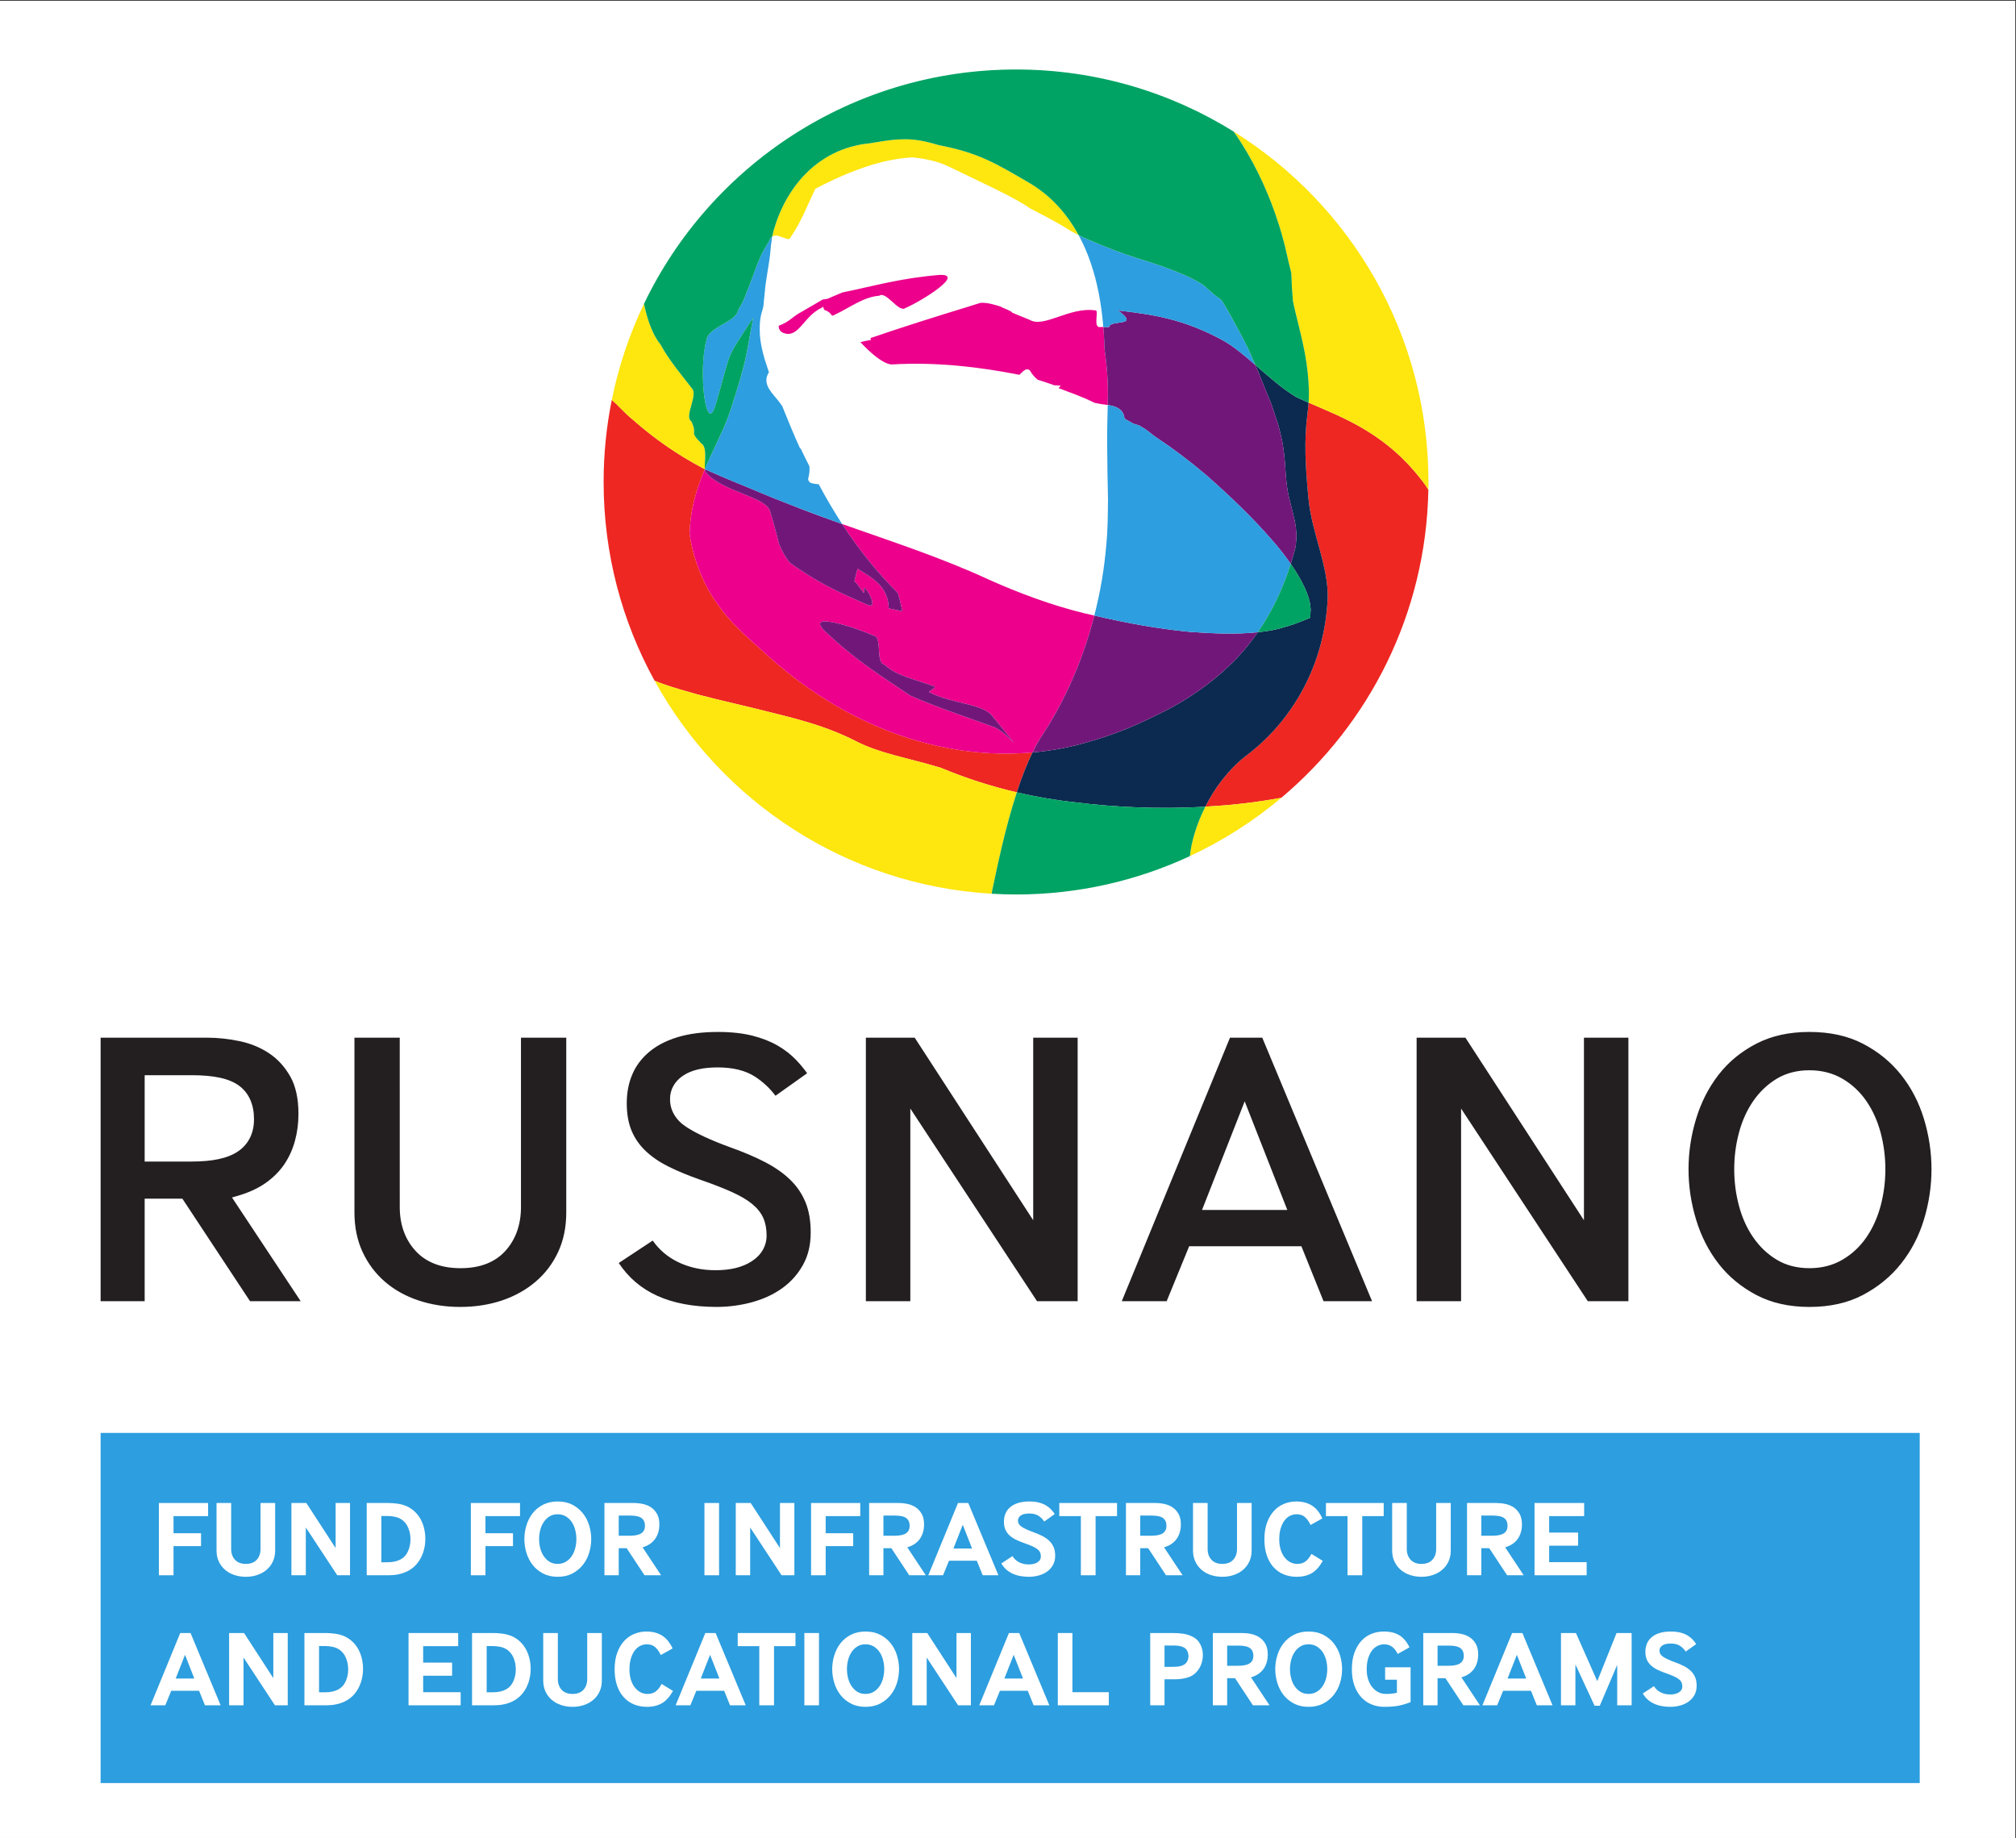
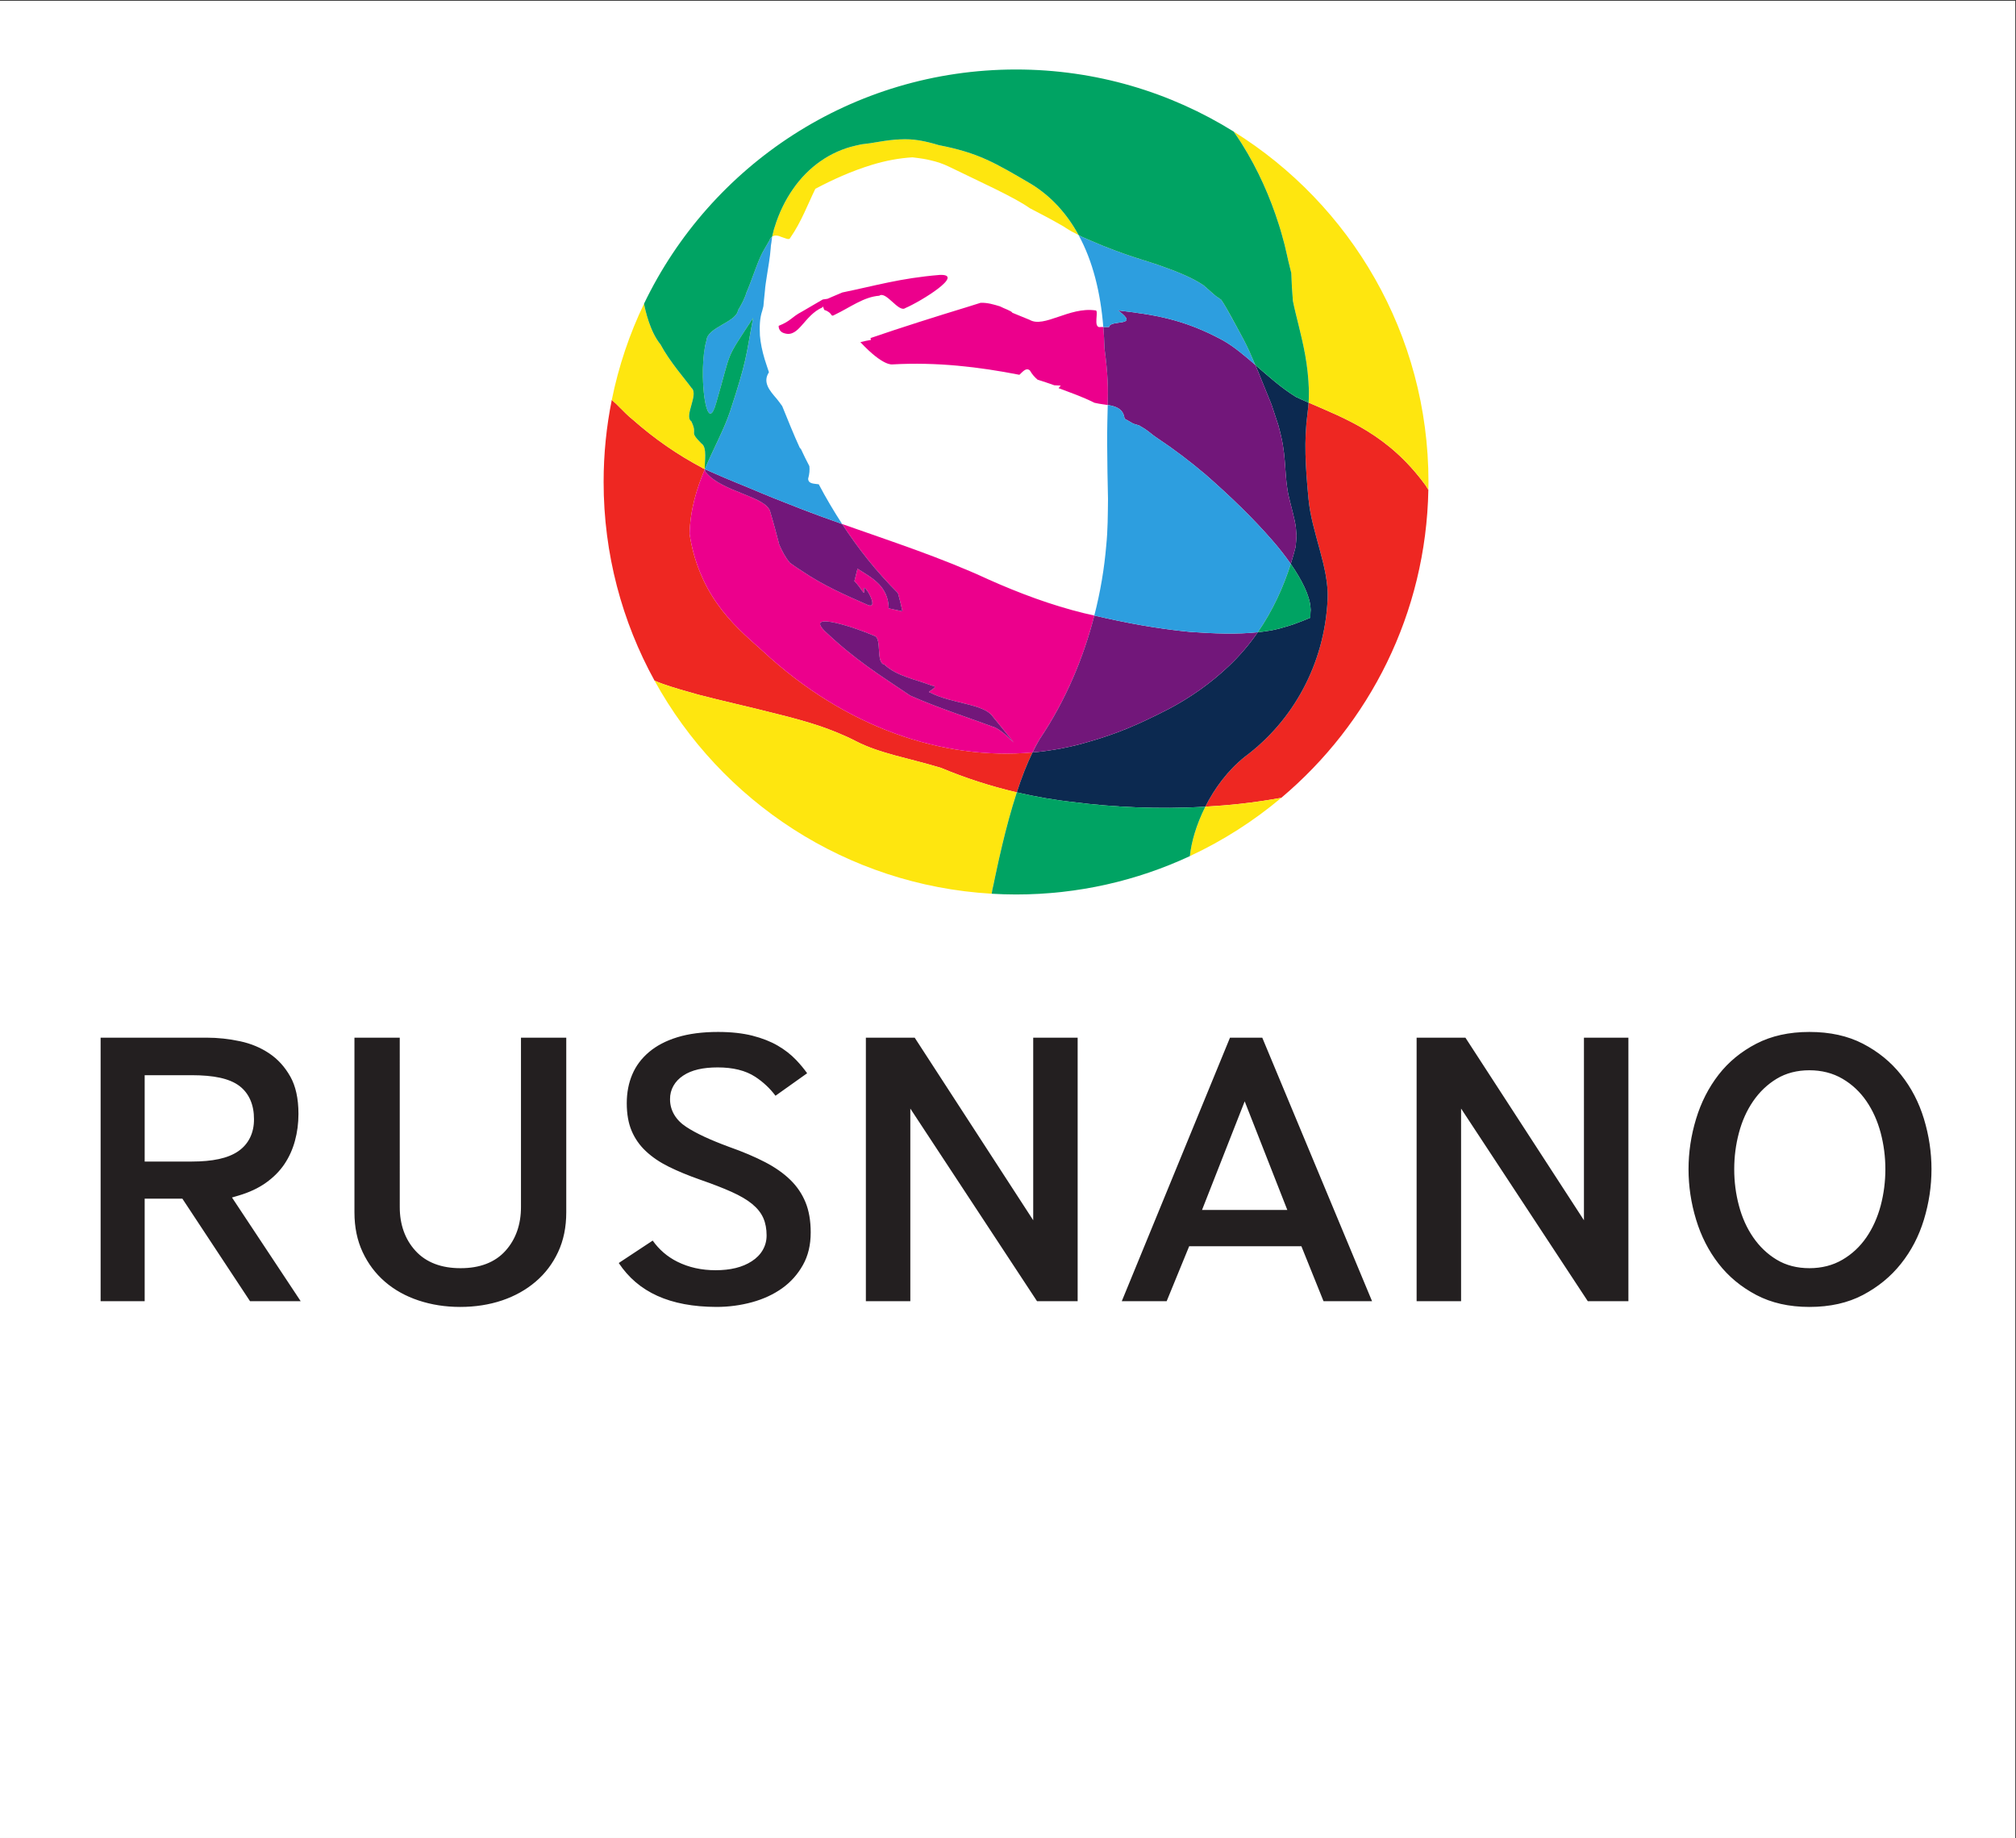
<svg xmlns="http://www.w3.org/2000/svg" xmlns:ns1="http://sodipodi.sourceforge.net/DTD/sodipodi-0.dtd" xmlns:ns2="http://www.inkscape.org/namespaces/inkscape" viewBox="0 0 341.173 311.011" height="311.011" width="341.173" xml:space="preserve" id="svg2" version="1.1" ns1:docname="RUSNANO_FUND.svg" ns2:version="0.92.1 r15371">
  <rect x="0" y="0" width="341.173" height="311.011" fill="#333333" stroke="none" />
  <ns1:namedview pagecolor="#ffffff" bordercolor="#666666" borderopacity="1" objecttolerance="10" gridtolerance="10" guidetolerance="10" ns2:pageopacity="0" ns2:pageshadow="2" ns2:window-width="1280" ns2:window-height="657" id="namedview3738" showgrid="false" ns2:zoom="1.4919109" ns2:cx="164.14568" ns2:cy="189.19738" ns2:window-x="-8" ns2:window-y="-8" ns2:window-maximized="1" ns2:current-layer="svg2" />
  <defs id="defs6">
    <clipPath clipPathUnits="userSpaceOnUse" id="clipPath3742">
      <rect id="rect3744" width="369.995" height="315.703" x="56.304" y="-421.272" style="stroke-width:0.75" transform="scale(1,-1)" />
    </clipPath>
    <clipPath clipPathUnits="userSpaceOnUse" id="clipPath3748">
      <rect id="rect3750" width="332.795" height="293.583" x="82.445" y="-406.19" style="stroke-width:0.75" transform="scale(1,-1)" />
    </clipPath>
    <clipPath clipPathUnits="userSpaceOnUse" id="clipPath3829">
      <rect id="rect3831" width="252.361" height="228.231" x="115.624" y="-382.06" style="stroke-width:0.75" transform="scale(1,-1)" />
    </clipPath>
    <clipPath clipPathUnits="userSpaceOnUse" id="clipPath3841">
      <rect id="rect3843" width="255.88" height="233.258" x="109.088" y="-386.082" style="stroke-width:0.75" transform="scale(1,-1)" />
    </clipPath>
  </defs>
  <g transform="matrix(1.333,0,0,-1.333,-145.451,514.776)" id="g10" clip-path="url(#clipPath3841)">
    <g transform="scale(0.1)" id="g12">
      <path id="path14" style="fill:#ffffff;fill-opacity:1;fill-rule:nonzero;stroke:none" d="M 5338.59,0 H 0 V 4765.69 H 5338.59 V 0" ns2:connector-curvature="0" />
      <path id="path16" style="fill:#ee2722;fill-opacity:1;fill-rule:nonzero;stroke:none" d="m 2901.24,3245.38 c -47.26,64.97 -101.52,84.76 -148.74,105.31 -0.3,-4.16 -0.73,-8.13 -1.26,-12.54 -4.85,-35.69 -2.69,-69.09 1.04,-108.75 3.95,-43.93 26.12,-86.98 24.36,-128.25 -3.78,-82.59 -44.05,-154.56 -104.86,-199.8 -22.24,-17.72 -38.86,-40.69 -50.38,-63.56 30.51,1.81 56.77,4.27 95.16,10.99 0.41,0.05 0.82,0.16 1.26,0.24 111.85,94.05 183.81,234.04 186.73,390.93 -1.12,1.82 -2.21,3.65 -3.31,5.43 z m -841.58,-210.25 c -21.84,19.41 -40.53,35.72 -57.53,59.69 -16.92,23.52 -30.46,54.5 -35.5,89.16 0.71,31.1 9.16,57.89 19.35,82.25 0,0.04 0,0.09 0,0.13 l -1.36,0.69 -0.82,-0.19 -0.58,0.77 c -31.93,16.87 -61.35,37.24 -88.84,61.57 -4.78,3.46 -14.02,13.02 -14.02,13.02 -0.5,0.5 -1.05,0.97 -1.55,1.49 -3.09,3.32 -6.8,6.8 -10.95,10.39 -6.8,-33.65 -10.37,-68.48 -10.37,-104.15 0,-91.45 23.47,-177.43 64.68,-252.25 3.46,-1.42 6.92,-2.83 10.45,-4.08 13.45,-4.74 28.08,-8.88 44.18,-13.4 30.68,-8.1 66.27,-15.83 101.5,-24.91 18.4,-4.51 36.53,-9.46 54.17,-15.37 12.61,-4.27 30.67,-11.36 45.25,-18.98 30.41,-15.76 67.13,-21.47 108.02,-33.9 30.51,-12.76 62.61,-23.23 96.3,-31.11 6.01,18.49 12.63,35.68 19.97,50.67 -113.16,-10.1 -237.22,30.91 -342.35,128.51" ns2:connector-curvature="0" />
      <path id="path18" style="fill:#ec008c;fill-opacity:1;fill-rule:nonzero;stroke:none" d="m 2087.7,3438.54 c 18.04,-5.05 24.32,22.74 47.45,32.99 1.67,1.79 0.16,2.02 2.46,-3.15 11.74,-3.78 7.1,-9.81 13.37,-6.11 19.71,9.42 36.68,22.67 56.47,24.12 8.78,6.41 24.51,-21.9 33.08,-15.67 20.08,8.58 76.65,43.56 43.5,42.07 -50.14,-4.16 -81.43,-13.67 -123.51,-22.28 l -12.45,-5.27 -6.16,-2.68 -0.11,-0.05 c -12.26,-1.81 -3.4,-0.51 -6.14,-0.93 h -0.02 l -0.03,-0.02 -0.18,-0.1 -0.32,-0.18 -1.92,-1.14 -2.6,-1.49 -20.9,-12.2 c -14.64,-7.73 -13.73,-11.75 -29.95,-18.27 0,0 -0.83,-7.54 7.96,-9.64 z m 404.23,8.14 c -1.11,0.03 -2.18,-0.02 -3.29,0 -11,-2.33 -1.35,22.27 -7.01,21.11 -32.9,4.68 -65.04,-22.75 -83.27,-12.01 -7.51,3.16 -14.91,6.08 -22.11,9.05 -0.41,2.12 -10.85,5.47 -15.65,8.1 -7.9,2.38 -15.86,4.8 -24.51,4.47 l -16.83,-5.28 c -40.4,-12.32 -84.01,-26.1 -122.97,-39.48 l 0.65,-2.31 c -4.47,-0.73 -9,-1.75 -13.49,-2.86 29.4,-31.46 40.78,-28.14 40.68,-28.26 56.89,3.19 110.17,-3.2 161.2,-13.19 4.7,4.3 8.64,9.58 13.32,5.5 3.07,-5.36 6.38,-8.8 9.79,-11.7 7.13,-2.36 14.24,-4.49 21.19,-7.1 l 8.17,-0.4 -2.71,-3.26 c 16,-6.06 30.13,-10.85 45.46,-18.54 3.88,-0.81 7.63,-1.64 10.78,-1.97 2.08,-0.26 4.14,-0.56 6.19,-0.88 0.47,21.46 0.33,38.53 -4.17,72.02 -0.22,9.13 -0.72,18.11 -1.42,26.99 z m -137.15,-508.54 c -35.97,13.38 -71.9,24.69 -107.98,40.64 -38.87,26.26 -69.29,44.66 -108.93,82.27 -25.08,25.76 41.71,3.19 62.94,-6.29 10.74,-2.62 1.67,-34.34 13.14,-36.63 15.82,-14.77 38.55,-18.33 60.42,-26.73 11.1,-1.34 -8.27,-7.9 -2.58,-8.64 28.07,-14.64 68.7,-14.04 79.89,-30.82 9.51,-11.69 18.15,-22.04 26.43,-32.71 -7.13,6.98 -14.03,14.03 -23.33,18.91 z m -8.91,188.18 c -60.52,28 -124.37,48.61 -185.57,70.28 19.97,-30.64 43.1,-60.01 70.82,-87.68 0,0.12 3.15,-10.71 5.68,-23.15 -6.45,1.36 -17.34,3.75 -17.35,3.75 -0.67,27.98 -20.15,38.09 -39.67,50.34 l -3.92,-15.83 c 8.68,-8.16 13.51,-21.03 12.23,-10.78 -1.88,11.5 20.52,-25.03 5.22,-19.59 -28.62,12.54 -56.88,24.9 -83.72,43.11 -5.39,3.34 -10.56,6.95 -15.56,10.54 -6.04,7.13 -9.95,15.06 -13.56,23.15 -3.3,12.76 -6.91,26.49 -11.24,40.89 -3.54,20.25 -61.66,25.61 -81.7,50.74 -0.94,0.58 -1.37,2.11 -1.53,4.17 -10.21,-24.37 -18.66,-51.16 -19.36,-82.28 5.05,-34.66 18.57,-65.64 35.5,-89.16 16.99,-23.97 35.7,-40.28 57.52,-59.69 105.13,-97.58 229.15,-138.59 342.29,-128.53 2.97,6.1 6.03,11.9 9.26,17.15 33.27,49.38 55.63,103.61 69.26,156.64 -4.47,1.05 -8.88,1.98 -13.38,3.07 -41.21,10.14 -81.49,25.11 -121.22,42.86" ns2:connector-curvature="0" />
      <path id="path20" style="fill:#0c2950;fill-opacity:1;fill-rule:nonzero;stroke:none" d="m 2752.28,3229.4 c -3.73,39.66 -5.89,73.06 -1.04,108.75 0.53,4.41 0.96,8.38 1.26,12.54 -5.42,2.36 -10.75,4.71 -15.94,7.16 -18.48,11.3 -35.36,26.49 -51.81,40.78 1.17,-2.73 2.33,-5.46 3.55,-8.27 5.56,-13.48 10.86,-26.94 17.14,-42.16 2.36,-7.05 6.13,-18.43 8.63,-26.14 1.32,-4.94 2.61,-9.87 3.64,-14.55 6.68,-28.52 3.94,-51.27 9.65,-76.03 2.72,-12.25 7.49,-27.73 8.96,-39.18 l 0.63,-8.24 0.2,-2.49 c -0.43,-4.58 -0.49,-9.18 -1.11,-13.94 -1.8,-7.19 -3.9,-14.45 -6.18,-21.69 13.81,-19.91 23.81,-39.74 24.98,-54.63 0.39,-2.68 0.35,-5.04 0.04,-7.05 -0.06,-2.95 -0.12,-4.99 -0.19,-6.53 -1.91,-1.09 -3.68,-2.1 -0.67,-0.37 -4.42,-1.8 -8.91,-3.75 -13.16,-5.27 -8.66,-3.43 -16.94,-5.88 -25.21,-8.17 -8.56,-2.21 -17.89,-3.69 -27.67,-4.72 -10.48,-15.18 -22.67,-29.63 -36.75,-42.92 -22.81,-21.7 -48.77,-39.92 -76.16,-54.41 -37.5,-19.3 -64.81,-31.07 -99.71,-41.09 -23.71,-7.21 -48.28,-11.93 -73.35,-14.16 -7.34,-14.99 -13.96,-32.18 -19.97,-50.67 23.6,-5.5 47.98,-9.79 73.24,-12.49 46.72,-6.09 107.1,-9.28 165.03,-5.73 0.37,0.02 0.72,0.04 1.09,0.06 11.52,22.87 28.14,45.84 50.38,63.56 60.81,45.24 101.08,117.21 104.86,199.8 1.76,41.27 -20.41,84.32 -24.36,128.25 z m -766.3,36.83 c 0.02,0.04 0.02,0.07 0.04,0.1 l -0.04,0.03 c 0,-0.04 0,-0.09 0,-0.13" ns2:connector-curvature="0" />
      <path id="path22" style="fill:#72177a;fill-opacity:1;fill-rule:nonzero;stroke:none" d="m 2188.09,3113.25 c 1.28,-10.25 -3.55,2.62 -12.23,10.78 l 3.92,15.83 c 19.52,-12.25 39,-22.36 39.67,-50.34 0.01,0 10.9,-2.39 17.35,-3.75 -2.53,12.44 -5.68,23.27 -5.68,23.15 -27.72,27.67 -50.85,57.04 -70.82,87.68 -18.48,6.53 -36.76,13.18 -54.59,20.14 -19.89,7.67 -41.43,16.22 -61.93,25.02 -10.55,4.42 -21.9,8.85 -32.8,13.55 l -16.52,7.19 -7.33,3.26 -1.09,0.57 c -0.02,-0.03 -0.04,-0.06 -0.04,-0.1 0.16,-2.06 0.59,-3.56 1.53,-4.14 20.04,-25.13 78.16,-30.49 81.7,-50.74 4.33,-14.4 7.94,-28.13 11.24,-40.89 3.61,-8.09 7.52,-16.02 13.56,-23.15 5,-3.59 10.17,-7.2 15.56,-10.54 26.84,-18.21 55.1,-30.57 83.72,-43.11 15.3,-5.44 -7.1,31.09 -5.22,19.59 z m 83.7,-130.49 c -5.69,0.74 13.68,7.3 2.58,8.64 -21.87,8.4 -44.6,11.96 -60.42,26.73 -11.47,2.29 -2.4,34.01 -13.14,36.63 -21.23,9.48 -88.02,32.05 -62.94,6.29 39.64,-37.61 70.06,-56.01 108.93,-82.27 36.08,-15.95 72.01,-27.26 107.98,-40.64 9.3,-4.88 16.2,-11.93 23.33,-18.91 -8.28,10.67 -16.92,21.02 -26.43,32.71 -11.19,16.78 -51.82,16.18 -79.89,30.82 z m 465.16,201.3 -0.63,8.24 c -0.2,1.43 -0.43,2.92 -0.69,4.47 -1.92,10.81 -5.88,23.99 -8.27,34.71 -5.71,24.76 -2.97,47.51 -9.65,76.03 -0.1,0.58 -0.28,1.2 -0.43,1.79 -0.56,2.43 -1.17,4.93 -1.82,7.46 -0.46,1.76 -0.94,3.53 -1.39,5.3 -2.5,7.71 -6.27,19.09 -8.63,26.14 -0.03,0.09 -0.05,0.15 -0.07,0.23 -3.73,9.03 -7.14,17.46 -10.41,25.6 -0.77,1.84 -1.49,3.67 -2.25,5.51 -1.46,3.63 -2.91,7.21 -4.41,10.82 -1.22,2.81 -2.38,5.54 -3.55,8.27 0.02,0 0.02,0 0.02,0 v 0 c -13.92,12.1 -27.48,23.56 -41.38,31.31 -50.84,27.44 -87.92,32.41 -132.76,37.77 29.19,-21.5 -9.96,-11.01 -11.46,-21 -2.39,-0.05 -4.81,-0.03 -7.24,-0.03 0.7,-8.88 1.2,-17.86 1.42,-26.99 4.5,-33.49 4.64,-50.56 4.17,-72.02 10.51,-1.67 19.92,-4.85 21.33,-17.34 l 8.05,-4.58 1.77,-0.97 c 0.91,-1.31 9.34,-2.63 9.85,-3.81 11.9,-6.64 11.88,-8.72 22.71,-15.9 20.63,-13.68 40.69,-28.96 60.29,-45.53 30.98,-27.11 60.55,-55.5 85.59,-84.5 8.13,-9.33 15.9,-19.22 22.75,-29.1 2.28,7.24 4.38,14.5 6.18,21.69 0.62,4.76 0.68,9.36 1.11,13.94 z m -134.97,-124.41 c -41.15,3.91 -80.63,11.25 -121.51,20.74 -13.63,-53.03 -35.99,-107.26 -69.26,-156.64 -3.21,-5.24 -6.25,-11.07 -9.2,-17.13 25.07,2.23 49.66,6.95 73.35,14.16 34.9,10.02 62.21,21.79 99.71,41.09 27.39,14.49 53.35,32.71 76.16,54.41 14.08,13.29 26.27,27.74 36.75,42.92 -25.9,-2.72 -55.55,-1.78 -86,0.45" ns2:connector-curvature="0" />
      <path id="path24" style="fill:#fee60f;fill-opacity:1;fill-rule:nonzero;stroke:none" d="m 2621.4,2837.79 c -11.52,-22.84 -17.9,-45.55 -19.59,-62.74 41.99,19.55 80.94,44.49 116.01,73.97 -0.44,-0.08 -0.83,-0.19 -1.26,-0.24 -38.39,-6.72 -64.61,-9.18 -95.16,-10.99 z m 35.97,856.98 c 3.45,-4.95 6.82,-9.92 9.98,-14.91 21.38,-33.95 36.39,-68.65 47.29,-102.89 2.79,-8.58 4.99,-17.05 7.34,-25.62 l 2.97,-12.72 1.42,-6.37 0.23,-1 c 7.81,-31.86 2.16,-8.91 3.93,-16.03 V 3515 l 0.04,-0.87 0.09,-1.77 c 0.28,-9.27 0.76,-19.39 1.91,-32.46 3.75,-19.03 10.6,-41.3 15.63,-68.9 2.5,-13.92 4.23,-29.17 4.72,-45.28 0.08,-5.74 -0.1,-10.49 -0.41,-15.03 47.21,-20.55 101.49,-40.34 148.74,-105.31 1.12,-1.76 2.2,-3.58 3.3,-5.41 0.08,3.32 0.14,6.64 0.14,9.98 0,187.77 -98.85,352.4 -247.32,444.82 z m -257.07,-66.59 c -46.4,27.19 -66.79,39.52 -117.38,49.38 -18.08,5.46 -32.49,8.22 -49.27,7.27 -8.43,-0.37 -17.61,-1.48 -27.49,-3.19 l -3.66,-0.6 -0.92,-0.14 c -8.73,-1.49 -2.85,-0.48 -5,-0.83 l -1.51,-0.21 -6.11,-0.79 c -4.15,-0.27 -7.96,-1.48 -11.97,-2.26 -31.49,-7.19 -59.53,-26.64 -79.24,-55.26 -9.89,-14.18 -17.74,-30.44 -23.09,-47.98 -1.41,-3.93 -2.14,-8.06 -3.23,-12.16 2.54,1.8 5.77,1.62 9.09,0.65 l 1.95,-0.81 c 6.21,-1.85 10.7,-4.96 12.17,-1.04 13.67,19.57 22.21,42.59 31.64,61.93 22.72,11.96 46.1,22.55 71.87,30.43 17.27,5.25 34.67,8.55 51.52,9.5 1.56,-0.18 13.8,-1.65 18.84,-2.82 v 0 l 4.34,-1.01 c 7.96,-1.8 15.58,-4.37 22.8,-7.87 39.26,-19.2 83.89,-39.16 102.85,-52.84 13.06,-6.83 24.35,-12.62 33.34,-17.76 4.27,-2.57 9.24,-4.94 12.47,-7.34 l 5.55,-3.4 1.39,-0.8 0.36,-0.2 0.06,-0.05 v 0 c 0.81,-0.39 4.87,-2.49 8.78,-4.53 -14.45,26.45 -34.1,48.66 -60.15,64.73 z m -416.49,-361.32 0.83,0.19 1.34,-0.69 c -0.66,8.76 3.36,27.65 -4.31,32.39 -16.99,17.17 -3.88,9.52 -12.87,28.24 -9.72,6.31 9.81,34.12 0.25,42.37 -8.24,11.37 -27.62,33.2 -39.44,55.32 -13.34,16.17 -19.36,43.76 -20.84,51.52 -18.4,-38.34 -32.26,-79.26 -40.91,-122.1 4.17,-3.59 7.86,-7.07 10.95,-10.39 0.5,-0.52 1.05,-0.99 1.55,-1.49 0,0 9.26,-9.56 14.02,-13.02 27.49,-24.33 56.92,-44.7 88.85,-61.57 z m 193.91,-345.9 c -14.58,7.62 -32.64,14.71 -45.25,18.98 -17.64,5.91 -35.77,10.86 -54.16,15.37 -35.24,9.08 -70.81,16.81 -101.51,24.91 -16.08,4.52 -30.71,8.66 -44.18,13.4 -3.53,1.25 -6.99,2.66 -10.45,4.1 84.42,-153.28 243.36,-259.69 427.99,-270.44 l 0.11,0.73 0.33,2.06 0.17,1.05 0.06,0.52 v 0.04 c -0.13,-0.58 -0.23,-1.07 0,0 l 0.01,0.05 c 0.15,0.62 0.17,0.75 0.15,0.65 0.26,1.22 0.76,3.38 1.58,7.07 l 0.05,0.17 0.04,0.29 1.98,9.46 c 2.68,12.66 5.51,25.56 8.58,38.44 5.53,23.36 11.78,46.58 18.84,68.14 -33.69,7.88 -65.79,18.35 -96.32,31.11 -40.89,12.43 -77.61,18.14 -108.02,33.9" ns2:connector-curvature="0" />
      <path id="path26" style="fill:#2d9edf;fill-opacity:1;fill-rule:nonzero;stroke:none" d="m 2467.88,3559.61 c 0.04,-0.03 0.07,-0.04 0.09,-0.06 0.03,0 0,0 0.03,0 0.06,-0.04 0.02,-0.03 -0.12,0.06 z m 23.99,-112.93 c 2.45,0 4.88,-0.02 7.28,0.03 1.5,9.99 40.67,-0.5 11.46,21 44.83,-5.36 81.92,-10.33 132.78,-37.77 13.9,-7.75 27.46,-19.21 41.36,-31.31 -4.91,11.54 -9.61,22.39 -14.27,31.16 l -8.25,15.35 c -7.63,14.04 -9.8,17.91 -13.85,25.11 -1.2,2.04 -2.28,3.87 -3.32,5.58 -0.22,0.33 -0.43,0.68 -0.63,1 -0.85,1.36 -1.65,2.57 -2.39,3.68 -0.15,0.21 -0.3,0.46 -0.44,0.64 -0.02,0.04 -0.04,0.09 -0.06,0.11 -0.48,0.41 -0.95,0.75 -1.45,1.11 -0.2,0.12 -0.37,0.29 -0.55,0.41 -0.08,0.05 -0.19,0.13 -0.29,0.18 -1.03,0.69 -2.18,1.43 -3.46,2.31 -0.34,0.23 -0.62,0.42 -0.95,0.67 -0.91,0.67 -1.9,1.48 -2.97,2.47 -3.67,3.38 -8.72,7.79 -12.19,10.77 -0.57,0.39 -1.15,0.88 -1.73,1.23 -10.53,6.95 -26.61,14.57 -49.1,22.45 -17.14,6.72 -48.84,14.06 -93.41,33.66 l -7.84,3.4 -2.36,1.04 c 1.54,-0.78 2.28,-1.16 2.6,-1.32 -0.19,0.08 -0.46,0.22 -0.91,0.45 3.36,-1.75 -1.39,0.72 -6.48,3.36 18.19,-33.27 27.95,-73.35 31.42,-116.77 z m 215.24,-271.64 c -25.04,29 -54.62,57.39 -85.61,84.5 -19.58,16.57 -39.64,31.85 -60.27,45.53 -10.83,7.18 -10.81,9.26 -22.71,15.9 -0.51,1.18 -8.94,2.5 -9.85,3.81 l -1.77,0.97 -8.07,4.58 c -1.41,12.49 -10.8,15.67 -21.33,17.34 -0.29,-13.3 -0.83,-28.3 -0.72,-49.95 0.08,-23.29 0.53,-46.47 1.05,-69.56 -0.25,-19.73 -0.19,-38.94 -2.25,-59.04 -2.37,-28.41 -7.31,-58.38 -15.13,-88.73 40.9,-9.49 80.38,-16.83 121.53,-20.74 30.43,-2.23 60.1,-3.17 86,-0.45 18.99,27.37 32.47,57.12 41.88,86.74 -6.87,9.88 -14.64,19.77 -22.75,29.1 z m -589.98,79.05 c 1.75,6.11 2.08,11.3 1.57,15.98 -3.7,7.2 -7.41,14.33 -10.66,21.63 l -1.55,1.7 c -7.53,16.23 -15.73,36.87 -22.27,52.88 -2.51,3.41 -4.84,6.79 -7.08,9.4 -9.11,10.5 -18.05,20.97 -9.76,33.57 l -2.21,6.6 v 0 c -0.49,1.42 -2.63,8.1 -3.25,10 -3.07,10.27 -5.17,20.3 -5.99,29.89 -0.5,11.15 -0.46,21.67 2.98,31.68 l 0.97,3.77 0.48,1.88 v 0 0.02 c 0.06,0.7 0.5,5.56 0.75,8.29 v 0.1 l 0.03,0.13 0.02,0.27 0.06,0.57 0.12,1.14 0.92,9.05 c 0.36,5.75 1.56,12.65 2.55,19.31 1.59,10.72 3.94,22.6 4.86,35.45 l 0.21,2.87 c 1.05,5.41 0.87,7.51 1.55,11.14 -0.25,-0.18 -0.47,-0.38 -0.73,-0.6 l -0.94,-0.89 c -0.66,-0.86 -1.27,-1.89 -1.73,-3.3 -3.67,-6.57 -8.51,-14.02 -11.37,-20.55 -7.17,-16.26 -11.35,-30.8 -17.93,-45.83 -0.31,-0.71 -0.69,-2.57 -1.01,-3.28 -1.16,-2.55 -1.75,-4.49 -3,-6.98 -0.44,-0.89 -0.88,-1.79 -1.33,-2.66 -1.67,-3.2 -3.4,-6.33 -5.29,-9.4 -2.05,-15.05 -38.89,-21.55 -39.99,-38.13 -0.31,-1.02 -0.6,-2.12 -0.89,-3.23 -0.07,-0.37 -0.15,-0.74 -0.26,-1.1 -0.17,-0.8 -0.34,-1.59 -0.51,-2.4 -0.08,-0.45 -0.19,-0.87 -0.27,-1.32 -0.14,-0.83 -0.29,-1.65 -0.43,-2.49 -0.09,-0.44 -0.14,-0.87 -0.23,-1.32 -0.15,-1.03 -0.31,-2.07 -0.44,-3.12 -0.03,-0.27 -0.08,-0.55 -0.11,-0.81 -0.16,-1.34 -0.32,-2.69 -0.46,-4.09 -0.03,-0.4 -0.06,-0.83 -0.1,-1.22 -0.1,-1.01 -0.19,-2.01 -0.27,-3.03 -0.04,-0.52 -0.07,-1.03 -0.1,-1.56 -0.07,-0.94 -0.14,-1.91 -0.19,-2.85 -0.02,-0.54 -0.05,-1.05 -0.07,-1.59 -0.05,-1.03 -0.09,-2.05 -0.13,-3.08 -0.03,-0.47 -0.04,-0.92 -0.06,-1.37 -0.03,-1.47 -0.07,-2.91 -0.09,-4.37 0,-0.36 0,-0.71 0,-1.04 0,-1.15 0,-2.28 0,-3.42 0,-0.53 0.02,-1.09 0.02,-1.65 0.02,-0.93 0.04,-1.88 0.06,-2.82 0.01,-0.56 0.01,-1.11 0.03,-1.67 0.04,-0.98 0.08,-1.94 0.12,-2.91 0.02,-0.49 0.04,-0.99 0.07,-1.48 0.05,-1.32 0.12,-2.62 0.22,-3.9 0,-0.26 0.02,-0.51 0.03,-0.78 0.09,-1.23 0.17,-2.44 0.28,-3.63 0.05,-0.49 0.08,-0.97 0.12,-1.45 0.08,-0.86 0.15,-1.72 0.25,-2.57 0.06,-0.52 0.11,-1.03 0.16,-1.55 0.09,-0.8 0.19,-1.58 0.29,-2.36 0.05,-0.46 0.1,-0.96 0.19,-1.41 0.1,-0.88 0.22,-1.74 0.35,-2.58 0.06,-0.33 0.09,-0.65 0.14,-0.98 0.19,-1.12 0.37,-2.18 0.57,-3.21 0.07,-0.36 0.13,-0.67 0.19,-1.01 0.15,-0.69 0.29,-1.37 0.44,-2.03 0.08,-0.38 0.16,-0.74 0.26,-1.11 0.13,-0.56 0.27,-1.12 0.42,-1.65 0.09,-0.36 0.18,-0.71 0.27,-1.01 0.18,-0.56 0.35,-1.07 0.51,-1.57 0.08,-0.25 0.16,-0.51 0.25,-0.75 0.25,-0.69 0.5,-1.31 0.78,-1.89 0.06,-0.14 0.14,-0.28 0.21,-0.41 0.2,-0.41 0.41,-0.79 0.62,-1.12 0.1,-0.17 0.21,-0.31 0.32,-0.46 0.18,-0.25 0.37,-0.48 0.56,-0.67 0.1,-0.12 0.23,-0.22 0.36,-0.33 0.2,-0.16 0.39,-0.28 0.59,-0.38 0.11,-0.04 0.23,-0.11 0.33,-0.15 0.31,-0.09 0.64,-0.11 0.94,-0.05 h 0.01 c 0.02,0.01 0.04,0.03 0.06,0.03 0.31,0.08 0.6,0.23 0.92,0.47 0.11,0.07 0.21,0.19 0.33,0.28 0.23,0.19 0.44,0.44 0.68,0.71 0.13,0.16 0.23,0.3 0.36,0.48 0.29,0.39 0.58,0.86 0.86,1.37 0.12,0.23 0.24,0.44 0.36,0.68 0.26,0.54 0.53,1.14 0.82,1.8 0.14,0.35 0.29,0.73 0.43,1.11 0.22,0.55 0.44,1.14 0.65,1.76 0.15,0.46 0.3,0.9 0.45,1.4 0.27,0.78 0.53,1.67 0.78,2.57 0.1,0.33 0.19,0.61 0.28,0.95 20.52,70.59 9.91,51.17 46.85,107.8 -9.49,-49.7 -7.34,-52.1 -29.49,-119.34 -7.71,-22.86 -20.76,-46.3 -31.76,-72.58 l 1.07,-0.57 7.35,-3.26 16.52,-7.19 c 10.9,-4.7 22.22,-9.13 32.78,-13.55 20.51,-8.8 42.06,-17.35 61.95,-25.02 17.83,-6.96 36.11,-13.61 54.59,-20.14 -10.72,16.48 -20.62,33.27 -29.71,50.44 -6.67,0.95 -13.21,0.54 -13.46,7.05" ns2:connector-curvature="0" />
      <path id="path28" style="fill:#00a363;fill-opacity:1;fill-rule:nonzero;stroke:none" d="m 2350.83,2731.64 v 0.04 c -0.13,-0.58 -0.21,-1.03 0,-0.04 z m 404.03,359.67 c -1.17,14.89 -11.17,34.72 -25,54.63 -9.41,-29.62 -22.89,-59.37 -41.88,-86.74 9.8,1.03 19.11,2.51 27.67,4.72 8.29,2.29 16.55,4.74 25.23,8.17 4.23,1.52 8.72,3.47 13.14,5.27 -3.01,-1.73 -1.24,-0.72 0.69,0.37 0.05,1.54 0.11,3.58 0.17,6.53 0.31,2.01 0.35,4.37 -0.02,7.05 z m -299.58,-247.85 c -25.24,2.7 -49.6,6.99 -73.22,12.49 -7.04,-21.56 -13.31,-44.74 -18.84,-68.14 -3.07,-12.88 -5.92,-25.78 -8.58,-38.44 l -1.98,-9.46 -0.04,-0.29 -0.05,-0.17 c -0.82,-3.69 -1.32,-5.85 -1.58,-7.07 0.02,0.1 0,-0.03 -0.15,-0.65 v -0.05 c 0,-0.02 0,-0.02 -0.01,-0.04 v 0 l -0.06,-0.52 -0.17,-1.05 -0.33,-2.06 -0.11,-0.73 c 10.26,-0.59 20.56,-0.94 30.92,-0.94 78.88,0 153.65,17.48 220.73,48.71 1.67,17.19 8.07,39.9 19.59,62.74 -0.37,-0.02 -0.72,-0.04 -1.09,-0.06 -57.93,-3.55 -118.31,-0.36 -165.03,5.73 z m 12.64,716.12 c 0.03,-0.01 0.05,-0.03 0.08,-0.03 0.04,-0.04 0.02,-0.02 -0.08,0.03 z m 284.59,-208.89 c 0.31,4.54 0.49,9.29 0.41,15.03 -0.49,16.11 -2.22,31.36 -4.72,45.28 -5.03,27.6 -11.88,49.87 -15.63,68.9 -1.15,13.07 -1.63,23.19 -1.91,32.46 l -0.09,1.77 -0.04,0.87 v 0.23 c -1.77,7.12 3.88,-15.83 -3.93,16.03 l -0.23,1 -1.42,6.37 -2.97,12.72 c -2.35,8.57 -4.55,17.04 -7.34,25.62 -10.9,34.24 -25.91,68.94 -47.29,102.89 -3.16,4.99 -6.53,9.96 -9.98,14.91 -80.2,49.93 -174.86,78.8 -276.29,78.8 -208.13,0 -387.89,-121.44 -472.31,-297.34 1.5,-7.82 7.52,-35.38 20.84,-51.55 11.82,-22.12 31.2,-43.95 39.44,-55.32 9.56,-8.25 -9.97,-36.06 -0.25,-42.37 8.99,-18.72 -4.12,-11.07 12.87,-28.24 7.67,-4.74 3.65,-23.63 4.33,-32.39 l 0.04,-0.03 c 11,26.28 24.05,49.72 31.76,72.58 22.13,67.24 20,69.64 29.49,119.34 -36.93,-56.63 -26.31,-37.21 -46.85,-107.8 -9.5,-34.59 -17.31,3.09 -16.94,40.29 0,0.03 0,0.07 0,0.1 0,0.06 0,0.14 0,0.21 0.02,1.34 0.06,2.67 0.09,4.01 0,0.04 0,0.08 0,0.15 0,0.02 0,0.04 0,0.06 0.38,12.95 1.8,25.51 4.52,34.52 1.1,16.58 37.94,23.08 39.99,38.13 1.89,3.07 3.62,6.2 5.29,9.4 0.45,0.87 0.89,1.77 1.33,2.66 1.25,2.49 1.84,4.43 3,6.98 0.32,0.71 0.7,2.57 1.01,3.28 6.58,15.03 10.76,29.57 17.93,45.83 2.86,6.53 7.7,13.98 11.37,20.55 0.46,1.41 1.07,2.44 1.73,3.3 l 0.94,0.89 c 0.26,0.22 0.48,0.42 0.73,0.6 1.09,4.1 1.82,8.23 3.23,12.16 5.35,17.54 13.2,33.8 23.09,47.98 19.71,28.62 47.75,48.07 79.24,55.26 4.01,0.78 7.82,1.99 11.97,2.26 l 6.11,0.79 1.51,0.21 c 2.15,0.35 -3.73,-0.66 5,0.83 l 0.9,0.14 3.68,0.6 c 9.88,1.71 19.06,2.82 27.49,3.19 16.78,0.95 31.19,-1.81 49.27,-7.27 50.59,-9.86 70.98,-22.19 117.38,-49.38 26.05,-16.07 45.7,-38.28 60.15,-64.73 2.83,-1.47 5.55,-2.87 6.85,-3.55 0.22,-0.12 0.39,-0.2 0.52,-0.26 -0.37,0.2 -1.2,0.61 -2.63,1.35 l 2.44,-1.07 7.83,-3.4 c 44.55,-19.6 76.27,-26.94 93.39,-33.66 22.49,-7.88 38.57,-15.5 49.1,-22.45 0.58,-0.35 1.16,-0.84 1.73,-1.23 3.47,-2.98 8.52,-7.39 12.19,-10.77 1.07,-0.99 2.06,-1.8 2.97,-2.47 0.33,-0.25 0.61,-0.44 0.95,-0.67 1.05,-0.72 1.98,-1.32 2.84,-1.89 1.03,-0.68 1.98,-1.31 2.89,-2.1 0,0 0,0 0.02,-0.02 v 0 0 c 1.96,-2.81 4.25,-6.48 6.84,-11.01 4.05,-7.2 6.25,-11.07 13.85,-25.11 l 8.25,-15.35 c 4.66,-8.77 9.36,-19.62 14.29,-31.16 16.43,-14.29 33.31,-29.48 51.79,-40.78 5.21,-2.45 10.52,-4.8 15.95,-7.16" ns2:connector-curvature="0" />
      <path id="path30" style="fill:#231f20;fill-opacity:1;fill-rule:nonzero;stroke:none" d="m 3478.81,2331.38 c -4.02,-14.99 -10.02,-28.47 -18.1,-40.23 -8.12,-11.85 -18.34,-21.39 -30.43,-28.44 -12.29,-7.22 -26.41,-10.76 -41.89,-10.76 h -0.1 c -15.52,-0.01 -29.56,3.53 -41.57,10.8 -11.74,7.07 -21.7,16.6 -29.82,28.4 -8.09,11.75 -14.12,25.2 -18.08,40.25 -3.98,14.92 -5.96,30.34 -5.96,46.16 0,15.82 1.98,31.19 5.96,46.14 3.96,15.04 9.99,28.48 18.08,40.27 8.12,11.77 18.08,21.3 29.82,28.4 12.01,7.25 26.05,10.8 41.57,10.8 15.52,0 29.68,-3.55 41.99,-10.77 12.11,-7.06 22.31,-16.62 30.43,-28.46 8.08,-11.76 14.08,-25.2 18.1,-40.24 3.94,-14.95 5.94,-30.32 5.94,-46.14 0,-15.82 -2,-31.24 -5.94,-46.18 z m 54.88,110.17 c -6.39,20.98 -16.06,39.57 -29.11,55.95 -12.94,16.27 -29.03,29.38 -48.42,39.43 -19.08,9.86 -41.6,14.89 -67.87,14.89 -25.91,0 -48.29,-5.03 -67.35,-14.89 -19.38,-10.04 -35.27,-23.12 -47.89,-39.37 -12.7,-16.39 -22.22,-35 -28.59,-56.01 -6.44,-21.11 -9.61,-42.41 -9.61,-63.99 0,-21.61 3.17,-42.9 9.61,-64.02 6.37,-21.02 15.89,-39.63 28.59,-55.99 12.64,-16.25 28.51,-29.43 47.91,-39.67 19.09,-10.01 41.44,-15.13 67.33,-15.13 26.25,0 48.78,5.12 67.85,15.13 19.41,10.24 35.5,23.43 48.44,39.74 13.05,16.36 22.72,34.94 29.11,55.92 6.41,21.12 9.61,42.43 9.61,64.02 0,21.58 -3.2,42.88 -9.61,63.99 z m -431.62,-128.76 -150.47,231.76 h -61.96 v -334.51 h 56.45 v 244.53 l 160.86,-244.53 h 51.56 v 334.51 h -56.44 z m -484.86,13.07 48.22,122.75 5.94,15.12 54.11,-137.87 z m 35.5,218.69 -137.38,-334.51 h 56.98 l 28.59,69.76 h 142.45 l 28.11,-69.76 h 61.61 l -139.39,334.51 z m -249.83,-231.76 -150.46,231.76 h -61.99 v -334.51 h 56.44 v 244.52 l 160.85,-244.52 h 51.58 v 334.51 h -56.42 z m -308.21,51.1 c -8.47,8.31 -19.16,15.86 -32.03,22.58 -13.06,6.78 -28.33,13.27 -45.88,19.45 -23.87,8.81 -41.89,17.13 -54.41,25.4 -13.09,8.5 -20.67,20.95 -20.54,35.24 -0.13,12.1 6.01,22.78 16.58,29.77 10.81,7.31 25.53,10.45 43.92,10.47 19.24,0 35.29,-3.81 47.77,-11.98 9.94,-6.53 18.53,-14.56 25.62,-23.99 l 40.18,28.57 c -4.16,5.81 -8.86,11.46 -14.07,16.92 -6.51,6.82 -14.23,12.87 -23.3,18.14 -8.93,5.19 -19.63,9.43 -32.18,12.64 -12.41,3.09 -26.93,4.73 -43.49,4.72 -19.99,0.01 -37.26,-2.28 -51.76,-6.73 -14.58,-4.49 -26.53,-10.81 -35.99,-18.82 -9.55,-8.11 -16.57,-17.47 -21.2,-28.35 -4.65,-10.95 -7.02,-23.07 -7.02,-36.54 0,-13.93 2.16,-25.65 6.24,-35.25 4.19,-9.81 10.13,-18.29 18.06,-25.7 7.96,-7.5 17.67,-14.09 29.17,-19.77 11.71,-5.75 24.9,-11.2 39.61,-16.35 16.08,-5.59 29.43,-10.75 40.06,-15.55 10.79,-4.87 19.4,-9.86 25.95,-15.23 6.47,-5.32 11.37,-11.31 14.3,-18.02 2.81,-6.49 4.13,-13.79 4.13,-21.79 0.15,-13.49 -6.77,-25.26 -18.75,-32.92 -11.96,-7.86 -27.44,-11.45 -45.91,-11.45 -17.87,-0.04 -34.18,3.57 -48.69,10.8 -12.62,6.29 -23.11,15.33 -31.25,26.82 l -43.09,-28.46 c 24.56,-37.03 64.86,-55.59 124.06,-55.75 15.41,0 30.46,1.98 45.17,5.99 14.61,4.02 27.34,9.95 38.31,17.78 10.89,7.81 19.6,17.55 26.29,29.48 6.51,11.56 9.86,25.23 9.86,41.36 0,14.98 -2.28,27.69 -6.59,38.19 -4.37,10.67 -10.69,20.05 -19.13,28.33 z m -342.11,-34.26 c 0.04,-21.98 -6.48,-40.94 -19.6,-55.53 -13.37,-14.96 -33.03,-22.23 -57.07,-22.16 -24.11,-0.07 -43.81,7.2 -57.33,22.14 -13.32,14.59 -19.92,33.53 -19.88,55.55 l -0.02,214.92 h -57.51 v -221.66 c 0,-19.01 3.5,-35.71 10.34,-50.4 6.95,-14.87 16.33,-27.35 28.33,-37.71 12.01,-10.38 26.13,-18.27 42.59,-23.77 16.53,-5.5 34.12,-8.26 52.94,-8.26 19.2,0 36.88,2.79 53.15,8.23 16.3,5.52 30.5,13.44 42.67,23.83 12.15,10.33 21.64,22.85 28.56,37.68 6.84,14.67 10.33,31.38 10.33,50.4 v 221.66 h -57.5 z m -477.74,57.67 v 109.61 h 60.03 c 27.36,-0.08 47.19,-3.93 60.1,-13.53 12.55,-9.45 18.75,-24.34 18.65,-42.31 0.15,-17.14 -6.73,-31.61 -19.94,-40.64 -13.31,-9.18 -32.83,-13.07 -58.81,-13.13 z m 119.15,-43.2 c 13.66,4.01 25.22,9.45 34.79,16.27 9.68,6.88 17.43,14.73 23.42,23.58 6.02,8.97 10.5,18.83 13.43,29.67 2.99,10.86 4.46,22.26 4.46,34.2 0,19.74 -3.61,35.44 -10.35,47.37 -7.03,12.43 -15.88,22.12 -26.66,29.34 -10.94,7.35 -23.22,12.49 -37.09,15.47 -14.14,3.02 -28.26,4.55 -42.38,4.55 h -134.7 v -334.52 h 55.93 v 130.18 h 47.85 l 85.91,-130.18 h 64.31 l -87.21,131.64 8.29,2.43" ns2:connector-curvature="0" />
-       <path id="path32" style="fill:#2d9edf;fill-opacity:1;fill-rule:nonzero;stroke:none" d="M 3528.37,1598.35 H 1218.89 v 444.47 h 2309.48 v -444.47" ns2:connector-curvature="0" />
+       <path id="path32" style="fill:#2d9edf;fill-opacity:1;fill-rule:nonzero;stroke:none" d="M 3528.37,1598.35 H 1218.89 v 444.47 v -444.47" ns2:connector-curvature="0" />
      <path id="path34" style="fill:#ffffff;fill-opacity:1;fill-rule:nonzero;stroke:none" d="m 1311.45,1937.22 v -21.74 h 34.94 v -16.36 h -34.94 v -37 h -18.56 v 91.74 h 62.45 v -16.64 h -43.89" ns2:connector-curvature="0" />
      <path id="path36" style="fill:#ffffff;fill-opacity:1;fill-rule:nonzero;stroke:none" d="m 1437.59,1879.59 c -1.92,-4.12 -4.58,-7.64 -7.97,-10.53 -3.39,-2.89 -7.34,-5.09 -11.84,-6.6 -4.49,-1.52 -9.35,-2.28 -14.57,-2.28 -5.14,0 -9.98,0.76 -14.51,2.28 -4.55,1.51 -8.49,3.71 -11.84,6.6 -3.35,2.89 -5.99,6.41 -7.91,10.53 -1.92,4.12 -2.89,8.8 -2.89,14.02 v 60.25 h 18.57 v -58.46 c 0,-5.5 1.6,-10.02 4.82,-13.55 3.2,-3.52 7.84,-5.3 13.89,-5.3 6.05,0 10.66,1.78 13.82,5.3 3.17,3.53 4.76,8.05 4.76,13.55 v 58.46 h 18.56 v -60.25 c 0,-5.22 -0.96,-9.9 -2.89,-14.02" ns2:connector-curvature="0" />
      <path id="path38" style="fill:#ffffff;fill-opacity:1;fill-rule:nonzero;stroke:none" d="m 1519.31,1862.12 -39.9,60.65 v -60.65 h -18.29 v 91.74 h 18.97 l 37.15,-57.21 v 57.21 h 18.3 v -91.74 h -16.23" ns2:connector-curvature="0" />
      <path id="path40" style="fill:#ffffff;fill-opacity:1;fill-rule:nonzero;stroke:none" d="m 1612.29,1907.64 c 0,5.24 -0.96,10.17 -2.89,14.8 -1.92,4.62 -4.9,8.23 -8.93,10.79 -2.12,1.38 -4.73,2.41 -7.85,3.09 -3.12,0.7 -6.29,1.04 -9.49,1.04 h -7.85 v -58.74 h 7.44 c 6.69,0 12.24,1.15 16.65,3.44 4.39,2.28 7.65,5.79 9.76,10.52 2.11,4.72 3.16,9.74 3.16,15.06 z m 18.85,0.82 c 0,-4.3 -0.48,-8.54 -1.45,-12.71 -0.96,-4.18 -2.42,-8.13 -4.4,-11.84 -1.97,-3.71 -4.45,-7.03 -7.42,-9.98 -2.98,-2.92 -6.44,-5.31 -10.39,-7.14 -6.69,-3.12 -14.31,-4.67 -22.84,-4.67 h -27.92 v 91.74 h 27.24 c 3.48,0 7.33,-0.27 11.55,-0.83 4.22,-0.54 8.25,-1.65 12.1,-3.29 3.95,-1.83 7.41,-4.2 10.39,-7.09 2.98,-2.89 5.43,-6.15 7.36,-9.75 1.93,-3.64 3.37,-7.53 4.33,-11.7 0.97,-4.18 1.45,-8.42 1.45,-12.74" ns2:connector-curvature="0" />
      <path id="path42" style="fill:#ffffff;fill-opacity:1;fill-rule:nonzero;stroke:none" d="m 1707.48,1937.22 v -21.74 h 34.95 v -16.36 h -34.95 v -37 h -18.56 v 91.74 h 62.45 v -16.64 h -43.89" ns2:connector-curvature="0" />
      <path id="path44" style="fill:#ffffff;fill-opacity:1;fill-rule:nonzero;stroke:none" d="m 1822.9,1908.05 c 0,4.05 -0.51,7.96 -1.51,11.78 -1.01,3.79 -2.52,7.17 -4.54,10.1 -2.03,2.94 -4.52,5.27 -7.5,7.02 -2.98,1.74 -6.4,2.61 -10.24,2.61 -3.86,0 -7.23,-0.87 -10.12,-2.61 -2.89,-1.75 -5.34,-4.08 -7.35,-7.02 -2.03,-2.93 -3.54,-6.31 -4.55,-10.1 -1.01,-3.82 -1.5,-7.73 -1.5,-11.78 0,-4.03 0.49,-7.96 1.5,-11.74 1.01,-3.82 2.52,-7.19 4.55,-10.13 2.01,-2.92 4.46,-5.27 7.35,-7 2.89,-1.76 6.26,-2.63 10.12,-2.63 3.84,0 7.26,0.87 10.24,2.63 2.98,1.73 5.47,4.08 7.5,7 2.02,2.94 3.53,6.31 4.54,10.13 1,3.78 1.51,7.71 1.51,11.74 z m 18.85,0 c 0,-5.86 -0.88,-11.67 -2.62,-17.4 -1.74,-5.72 -4.4,-10.84 -7.98,-15.33 -3.57,-4.49 -8.02,-8.15 -13.33,-10.94 -5.32,-2.79 -11.56,-4.2 -18.71,-4.2 -7.07,0 -13.26,1.41 -18.58,4.2 -5.32,2.79 -9.72,6.45 -13.2,10.94 -3.49,4.49 -6.1,9.61 -7.85,15.33 -1.74,5.73 -2.6,11.54 -2.6,17.4 0,5.88 0.86,11.67 2.6,17.41 1.75,5.73 4.36,10.84 7.85,15.33 3.48,4.5 7.88,8.12 13.2,10.88 5.32,2.75 11.51,4.13 18.58,4.13 7.15,0 13.39,-1.38 18.71,-4.13 5.31,-2.76 9.76,-6.38 13.33,-10.88 3.58,-4.49 6.24,-9.6 7.98,-15.33 1.74,-5.74 2.62,-11.53 2.62,-17.41" ns2:connector-curvature="0" />
      <path id="path46" style="fill:#ffffff;fill-opacity:1;fill-rule:nonzero;stroke:none" d="m 1909.98,1924.83 c 0,4.41 -1.43,7.7 -4.27,9.84 -2.84,2.16 -7.79,3.24 -14.86,3.24 h -14.17 v -25.59 h 14.17 c 6.69,0 11.56,1.06 14.58,3.16 3.03,2.12 4.55,5.23 4.55,9.35 z m -0.56,-62.71 -22.7,34.39 h -10.04 v -34.39 h -18.15 v 91.74 h 37.27 c 3.86,0 7.71,-0.41 11.56,-1.24 3.85,-0.82 7.32,-2.26 10.39,-4.32 3.07,-2.06 5.58,-4.85 7.56,-8.33 1.97,-3.49 2.96,-7.93 2.96,-13.34 0,-3.3 -0.41,-6.47 -1.23,-9.49 -0.83,-3.02 -2.1,-5.81 -3.79,-8.33 -1.7,-2.51 -3.9,-4.73 -6.6,-6.67 -2.7,-1.92 -5.94,-3.43 -9.71,-4.54 l 23.53,-35.48 h -21.05" ns2:connector-curvature="0" />
      <path id="path48" style="fill:#ffffff;fill-opacity:1;fill-rule:nonzero;stroke:none" d="m 1985.49,1862.12 v 91.74 h 18.56 v -91.74 h -18.56" ns2:connector-curvature="0" />
      <path id="path50" style="fill:#ffffff;fill-opacity:1;fill-rule:nonzero;stroke:none" d="m 2083.43,1862.12 -39.89,60.65 v -60.65 h -18.29 v 91.74 h 18.97 l 37.15,-57.21 v 57.21 h 18.3 v -91.74 h -16.24" ns2:connector-curvature="0" />
      <path id="path52" style="fill:#ffffff;fill-opacity:1;fill-rule:nonzero;stroke:none" d="m 2139.41,1937.22 v -21.74 h 34.95 v -16.36 h -34.95 v -37 h -18.56 v 91.74 h 62.46 v -16.64 h -43.9" ns2:connector-curvature="0" />
      <path id="path54" style="fill:#ffffff;fill-opacity:1;fill-rule:nonzero;stroke:none" d="m 2246.03,1924.83 c 0,4.41 -1.43,7.7 -4.27,9.84 -2.84,2.16 -7.79,3.24 -14.86,3.24 h -14.17 v -25.59 h 14.17 c 6.7,0 11.56,1.06 14.58,3.16 3.03,2.12 4.55,5.23 4.55,9.35 z m -0.56,-62.71 -22.7,34.39 h -10.04 v -34.39 h -18.15 v 91.74 h 37.28 c 3.85,0 7.71,-0.41 11.55,-1.24 3.86,-0.82 7.32,-2.26 10.39,-4.32 3.07,-2.06 5.58,-4.85 7.57,-8.33 1.96,-3.49 2.95,-7.93 2.95,-13.34 0,-3.3 -0.41,-6.47 -1.23,-9.49 -0.83,-3.02 -2.09,-5.81 -3.79,-8.33 -1.7,-2.51 -3.9,-4.73 -6.6,-6.67 -2.7,-1.92 -5.94,-3.43 -9.7,-4.54 l 23.52,-35.48 h -21.05" ns2:connector-curvature="0" />
      <path id="path56" style="fill:#ffffff;fill-opacity:1;fill-rule:nonzero;stroke:none" d="m 2313.43,1926.22 -11.83,-30.12 h 23.66 z m 25.32,-64.1 -7.44,18.43 h -35.35 l -7.57,-18.43 h -18.71 l 37.7,91.74 h 13.06 l 38.25,-91.74 h -19.94" ns2:connector-curvature="0" />
      <path id="path58" style="fill:#ffffff;fill-opacity:1;fill-rule:nonzero;stroke:none" d="m 2430.77,1886.87 c 0,-4.49 -0.95,-8.41 -2.83,-11.76 -1.87,-3.34 -4.35,-6.12 -7.42,-8.32 -3.07,-2.2 -6.62,-3.85 -10.66,-4.96 -4.03,-1.09 -8.16,-1.65 -12.38,-1.65 -16.68,0 -28.39,5.66 -35.08,16.93 l 14.17,9.35 c 2.11,-3.48 4.95,-6.11 8.53,-7.91 3.57,-1.79 7.61,-2.67 12.1,-2.67 4.68,0 8.42,0.9 11.22,2.74 2.79,1.83 4.18,4.27 4.18,7.29 0,1.92 -0.3,3.62 -0.94,5.09 -0.66,1.47 -1.75,2.85 -3.33,4.12 -1.54,1.28 -3.71,2.55 -6.45,3.79 -2.75,1.24 -6.24,2.59 -10.45,4.06 -3.95,1.37 -7.5,2.84 -10.65,4.4 -3.18,1.56 -5.88,3.4 -8.13,5.51 -2.24,2.1 -3.97,4.56 -5.15,7.36 -1.2,2.79 -1.79,6.12 -1.79,9.96 0,3.77 0.65,7.21 1.99,10.32 1.33,3.12 3.34,5.82 6.05,8.13 2.7,2.28 6.08,4.05 10.11,5.28 4.03,1.25 8.75,1.87 14.17,1.87 4.49,0 8.45,-0.44 11.9,-1.32 3.43,-0.87 6.42,-2.04 8.94,-3.51 2.52,-1.46 4.7,-3.15 6.54,-5.08 1.83,-1.92 3.44,-3.94 4.8,-6.05 l -13.34,-9.5 c -1.91,2.94 -4.35,5.37 -7.28,7.29 -2.94,1.93 -6.84,2.89 -11.7,2.89 -4.68,0 -8.23,-0.82 -10.66,-2.47 -2.44,-1.65 -3.65,-3.82 -3.65,-6.47 0,-3.2 1.56,-5.84 4.68,-7.91 3.11,-2.06 7.79,-4.24 14.04,-6.53 4.68,-1.66 8.78,-3.39 12.3,-5.23 3.53,-1.84 6.5,-3.92 8.87,-6.26 2.39,-2.33 4.2,-5.02 5.44,-8.05 1.24,-3.02 1.86,-6.6 1.86,-10.73" ns2:connector-curvature="0" />
      <path id="path60" style="fill:#ffffff;fill-opacity:1;fill-rule:nonzero;stroke:none" d="m 2482.08,1937.22 v -75.1 h -18.7 v 75.1 H 2436 v 16.64 h 73.31 v -16.64 h -27.23" ns2:connector-curvature="0" />
      <path id="path62" style="fill:#ffffff;fill-opacity:1;fill-rule:nonzero;stroke:none" d="m 2572.05,1924.83 c 0,4.41 -1.43,7.7 -4.27,9.84 -2.85,2.16 -7.79,3.24 -14.85,3.24 h -14.18 v -25.59 h 14.18 c 6.68,0 11.55,1.06 14.57,3.16 3.04,2.12 4.55,5.23 4.55,9.35 z m -0.56,-62.71 -22.7,34.39 h -10.04 v -34.39 h -18.14 v 91.74 h 37.28 c 3.84,0 7.7,-0.41 11.54,-1.24 3.85,-0.82 7.31,-2.26 10.39,-4.32 3.07,-2.06 5.59,-4.85 7.56,-8.33 1.98,-3.49 2.97,-7.93 2.97,-13.34 0,-3.3 -0.41,-6.47 -1.23,-9.49 -0.83,-3.02 -2.11,-5.81 -3.8,-8.33 -1.69,-2.51 -3.9,-4.73 -6.59,-6.67 -2.71,-1.92 -5.94,-3.43 -9.72,-4.54 l 23.52,-35.48 h -21.04" ns2:connector-curvature="0" />
      <path id="path64" style="fill:#ffffff;fill-opacity:1;fill-rule:nonzero;stroke:none" d="m 2677.29,1879.59 c -1.94,-4.12 -4.6,-7.64 -7.98,-10.53 -3.41,-2.89 -7.34,-5.09 -11.83,-6.6 -4.5,-1.52 -9.37,-2.28 -14.58,-2.28 -5.15,0 -9.98,0.76 -14.52,2.28 -4.55,1.51 -8.49,3.71 -11.83,6.6 -3.36,2.89 -6,6.41 -7.91,10.53 -1.92,4.12 -2.89,8.8 -2.89,14.02 v 60.25 h 18.57 v -58.46 c 0,-5.5 1.59,-10.02 4.81,-13.55 3.22,-3.52 7.85,-5.3 13.89,-5.3 6.07,0 10.66,1.78 13.84,5.3 3.14,3.53 4.74,8.05 4.74,13.55 v 58.46 h 18.57 v -60.25 c 0,-5.22 -0.97,-9.9 -2.88,-14.02" ns2:connector-curvature="0" />
      <path id="path66" style="fill:#ffffff;fill-opacity:1;fill-rule:nonzero;stroke:none" d="m 2756.51,1864.79 c -5.24,-3.06 -11.6,-4.61 -19.11,-4.61 -6.06,0 -11.6,1.06 -16.65,3.17 -5.06,2.12 -9.39,5.2 -12.99,9.28 -3.63,4.09 -6.44,9.06 -8.42,14.93 -1.95,5.86 -2.95,12.56 -2.95,20.08 0,8.26 1.11,15.39 3.39,21.4 2.23,6 5.22,11.01 8.93,14.99 3.71,3.99 8.01,6.94 12.92,8.88 4.91,1.92 9.98,2.89 15.21,2.89 4.21,0 8.02,-0.49 11.43,-1.46 3.38,-0.95 6.42,-2.35 9.13,-4.19 2.72,-1.83 5.09,-4.08 7.15,-6.75 2.07,-2.65 3.87,-5.68 5.45,-9.06 l -15,-8.4 c -1.83,3.95 -4.1,7.2 -6.82,9.77 -2.7,2.57 -6.35,3.85 -10.93,3.85 -2.84,0 -5.6,-0.65 -8.26,-1.93 -2.66,-1.29 -4.99,-3.25 -7.01,-5.9 -2.02,-2.67 -3.65,-5.99 -4.89,-9.99 -1.24,-3.98 -1.85,-8.68 -1.85,-14.1 0,-4.76 0.59,-9.07 1.8,-12.93 1.19,-3.84 2.82,-7.11 4.88,-9.76 2.06,-2.67 4.47,-4.73 7.22,-6.19 2.76,-1.47 5.73,-2.21 8.94,-2.21 1.73,0 3.42,0.18 5.01,0.56 1.61,0.36 3.16,1.03 4.62,1.99 1.46,0.96 2.88,2.24 4.27,3.86 1.37,1.6 2.73,3.69 4.12,6.26 l 14.45,-8.81 c -4.15,-7.34 -8.81,-12.54 -14.04,-15.62" ns2:connector-curvature="0" />
      <path id="path68" style="fill:#ffffff;fill-opacity:1;fill-rule:nonzero;stroke:none" d="m 2820.62,1937.22 v -75.1 h -18.71 v 75.1 h -27.38 v 16.64 h 73.33 v -16.64 h -27.24" ns2:connector-curvature="0" />
      <path id="path70" style="fill:#ffffff;fill-opacity:1;fill-rule:nonzero;stroke:none" d="m 2930.11,1879.59 c -1.91,-4.12 -4.58,-7.64 -7.98,-10.53 -3.38,-2.89 -7.33,-5.09 -11.83,-6.6 -4.49,-1.52 -9.34,-2.28 -14.57,-2.28 -5.14,0 -9.98,0.76 -14.51,2.28 -4.55,1.51 -8.48,3.71 -11.84,6.6 -3.34,2.89 -5.98,6.41 -7.92,10.53 -1.91,4.12 -2.88,8.8 -2.88,14.02 v 60.25 h 18.57 v -58.46 c 0,-5.5 1.6,-10.02 4.83,-13.55 3.19,-3.52 7.83,-5.3 13.89,-5.3 6.04,0 10.66,1.78 13.81,5.3 3.18,3.53 4.77,8.05 4.77,13.55 v 58.46 H 2933 v -60.25 c 0,-5.22 -0.95,-9.9 -2.89,-14.02" ns2:connector-curvature="0" />
      <path id="path72" style="fill:#ffffff;fill-opacity:1;fill-rule:nonzero;stroke:none" d="m 3005.09,1924.83 c 0,4.41 -1.42,7.7 -4.26,9.84 -2.86,2.16 -7.8,3.24 -14.87,3.24 h -14.16 v -25.59 h 14.16 c 6.7,0 11.56,1.06 14.57,3.16 3.04,2.12 4.56,5.23 4.56,9.35 z m -0.55,-62.71 -22.7,34.39 h -10.04 v -34.39 h -18.16 v 91.74 h 37.26 c 3.86,0 7.72,-0.41 11.58,-1.24 3.84,-0.82 7.31,-2.26 10.39,-4.32 3.06,-2.06 5.58,-4.85 7.55,-8.33 1.97,-3.49 2.95,-7.93 2.95,-13.34 0,-3.3 -0.41,-6.47 -1.23,-9.49 -0.83,-3.02 -2.09,-5.81 -3.78,-8.33 -1.7,-2.51 -3.91,-4.73 -6.61,-6.67 -2.7,-1.92 -5.93,-3.43 -9.69,-4.54 l 23.52,-35.48 h -21.04" ns2:connector-curvature="0" />
      <path id="path74" style="fill:#ffffff;fill-opacity:1;fill-rule:nonzero;stroke:none" d="m 3039.33,1862.12 v 91.74 h 63 v -16.64 h -44.42 v -20.91 h 36.73 v -16.65 h -36.73 v -20.9 h 47.6 v -16.64 h -66.18" ns2:connector-curvature="0" />
      <path id="path76" style="fill:#ffffff;fill-opacity:1;fill-rule:nonzero;stroke:none" d="m 1326.04,1761.14 -11.84,-30.13 h 23.67 z m 25.31,-64.1 -7.43,18.43 h -35.36 l -7.56,-18.43 h -18.71 l 37.7,91.76 h 13.07 l 38.23,-91.76 h -19.94" ns2:connector-curvature="0" />
      <path id="path78" style="fill:#ffffff;fill-opacity:1;fill-rule:nonzero;stroke:none" d="m 1440.21,1697.04 -39.89,60.66 v -60.66 h -18.29 v 91.76 H 1401 l 37.15,-57.23 v 57.23 h 18.3 v -91.76 h -16.24" ns2:connector-curvature="0" />
      <path id="path80" style="fill:#ffffff;fill-opacity:1;fill-rule:nonzero;stroke:none" d="m 1533.2,1742.57 c 0,5.22 -0.96,10.15 -2.89,14.79 -1.93,4.63 -4.9,8.22 -8.93,10.8 -2.12,1.37 -4.73,2.4 -7.85,3.09 -3.12,0.68 -6.28,1.03 -9.49,1.03 h -7.84 v -58.73 h 7.43 c 6.69,0 12.24,1.13 16.64,3.43 4.4,2.3 7.66,5.8 9.76,10.53 2.12,4.71 3.17,9.74 3.17,15.06 z m 18.85,0.83 c 0,-4.32 -0.48,-8.56 -1.45,-12.73 -0.96,-4.18 -2.43,-8.11 -4.4,-11.83 -1.97,-3.72 -4.45,-7.05 -7.43,-9.97 -2.97,-2.94 -6.44,-5.32 -10.39,-7.15 -6.69,-3.13 -14.3,-4.68 -22.83,-4.68 h -27.92 v 91.76 h 27.23 c 3.49,0 7.34,-0.29 11.56,-0.83 4.21,-0.56 8.25,-1.65 12.1,-3.31 3.95,-1.83 7.41,-4.19 10.39,-7.08 2.98,-2.89 5.43,-6.15 7.36,-9.77 1.93,-3.63 3.37,-7.53 4.33,-11.69 0.97,-4.18 1.45,-8.41 1.45,-12.72" ns2:connector-curvature="0" />
      <path id="path82" style="fill:#ffffff;fill-opacity:1;fill-rule:nonzero;stroke:none" d="m 1609.82,1697.04 v 91.76 h 63.01 v -16.66 h -44.44 v -20.9 h 36.74 v -16.64 h -36.74 v -20.92 h 47.6 v -16.64 h -66.17" ns2:connector-curvature="0" />
      <path id="path84" style="fill:#ffffff;fill-opacity:1;fill-rule:nonzero;stroke:none" d="m 1746.01,1742.57 c 0,5.22 -0.96,10.15 -2.88,14.79 -1.93,4.63 -4.91,8.22 -8.94,10.8 -2.11,1.37 -4.73,2.4 -7.85,3.09 -3.12,0.68 -6.28,1.03 -9.49,1.03 h -7.84 v -58.73 h 7.43 c 6.69,0 12.25,1.13 16.65,3.43 4.4,2.3 7.65,5.8 9.76,10.53 2.11,4.71 3.16,9.74 3.16,15.06 z m 18.85,0.83 c 0,-4.32 -0.48,-8.56 -1.45,-12.73 -0.96,-4.18 -2.42,-8.11 -4.4,-11.83 -1.97,-3.72 -4.44,-7.05 -7.42,-9.97 -2.98,-2.94 -6.44,-5.32 -10.39,-7.15 -6.69,-3.13 -14.31,-4.68 -22.84,-4.68 h -27.92 v 91.76 h 27.24 c 3.48,0 7.33,-0.29 11.55,-0.83 4.22,-0.56 8.26,-1.65 12.1,-3.31 3.95,-1.83 7.42,-4.19 10.39,-7.08 2.98,-2.89 5.43,-6.15 7.36,-9.77 1.93,-3.63 3.37,-7.53 4.33,-11.69 0.97,-4.18 1.45,-8.41 1.45,-12.72" ns2:connector-curvature="0" />
      <path id="path86" style="fill:#ffffff;fill-opacity:1;fill-rule:nonzero;stroke:none" d="m 1852.34,1714.51 c -1.92,-4.13 -4.58,-7.64 -7.97,-10.53 -3.39,-2.88 -7.34,-5.09 -11.84,-6.59 -4.49,-1.53 -9.35,-2.29 -14.57,-2.29 -5.14,0 -9.98,0.76 -14.51,2.29 -4.55,1.5 -8.49,3.71 -11.84,6.59 -3.35,2.89 -5.98,6.4 -7.91,10.53 -1.92,4.13 -2.89,8.8 -2.89,14.02 v 60.27 h 18.57 v -58.47 c 0,-5.51 1.6,-10.02 4.82,-13.56 3.2,-3.53 7.84,-5.28 13.89,-5.28 6.06,0 10.66,1.75 13.82,5.28 3.17,3.54 4.76,8.05 4.76,13.56 v 58.47 h 18.56 v -60.27 c 0,-5.22 -0.96,-9.89 -2.89,-14.02" ns2:connector-curvature="0" />
      <path id="path88" style="fill:#ffffff;fill-opacity:1;fill-rule:nonzero;stroke:none" d="m 1931.58,1699.71 c -5.24,-3.06 -11.6,-4.61 -19.12,-4.61 -6.06,0 -11.61,1.07 -16.64,3.17 -5.06,2.11 -9.38,5.2 -13,9.29 -3.64,4.07 -6.43,9.06 -8.41,14.93 -1.96,5.86 -2.95,12.56 -2.95,20.08 0,8.25 1.12,15.39 3.38,21.38 2.24,6.03 5.22,11.01 8.93,15.01 3.72,3.98 8.02,6.94 12.93,8.87 4.91,1.92 9.98,2.88 15.2,2.88 4.22,0 8.03,-0.47 11.43,-1.45 3.38,-0.95 6.44,-2.35 9.14,-4.19 2.71,-1.83 5.09,-4.08 7.15,-6.72 2.06,-2.68 3.88,-5.7 5.43,-9.1 l -14.99,-8.39 c -1.83,3.95 -4.1,7.19 -6.81,9.77 -2.7,2.57 -6.35,3.86 -10.94,3.86 -2.84,0 -5.59,-0.66 -8.25,-1.94 -2.66,-1.27 -5,-3.25 -7.01,-5.9 -2.02,-2.68 -3.65,-6 -4.89,-9.97 -1.23,-4.01 -1.85,-8.7 -1.85,-14.11 0,-4.78 0.6,-9.09 1.78,-12.93 1.2,-3.85 2.83,-7.1 4.89,-9.76 2.06,-2.68 4.47,-4.74 7.22,-6.2 2.76,-1.48 5.74,-2.19 8.94,-2.19 1.74,0 3.42,0.18 5.02,0.53 1.61,0.37 3.14,1.04 4.61,2 1.47,0.97 2.89,2.25 4.27,3.86 1.38,1.61 2.75,3.69 4.13,6.26 l 14.44,-8.81 c -4.14,-7.34 -8.8,-12.54 -14.03,-15.62" ns2:connector-curvature="0" />
      <path id="path90" style="fill:#ffffff;fill-opacity:1;fill-rule:nonzero;stroke:none" d="m 1992.66,1761.14 -11.84,-30.13 h 23.67 z m 25.31,-64.1 -7.43,18.43 h -35.36 l -7.56,-18.43 h -18.71 l 37.69,91.76 h 13.07 l 38.25,-91.76 h -19.95" ns2:connector-curvature="0" />
      <path id="path92" style="fill:#ffffff;fill-opacity:1;fill-rule:nonzero;stroke:none" d="m 2073.83,1772.14 v -75.1 h -18.71 v 75.1 h -27.38 v 16.66 h 73.32 v -16.66 h -27.23" ns2:connector-curvature="0" />
      <path id="path94" style="fill:#ffffff;fill-opacity:1;fill-rule:nonzero;stroke:none" d="m 2112.35,1697.04 v 91.76 h 18.56 v -91.76 h -18.56" ns2:connector-curvature="0" />
      <path id="path96" style="fill:#ffffff;fill-opacity:1;fill-rule:nonzero;stroke:none" d="m 2213.73,1742.98 c 0,4.04 -0.51,7.95 -1.51,11.75 -1.01,3.82 -2.53,7.18 -4.55,10.13 -2.02,2.93 -4.51,5.26 -7.49,7.01 -2.98,1.74 -6.4,2.62 -10.25,2.62 -3.85,0 -7.22,-0.88 -10.11,-2.62 -2.9,-1.75 -5.35,-4.08 -7.36,-7.01 -2.02,-2.95 -3.53,-6.31 -4.54,-10.13 -1.02,-3.8 -1.51,-7.71 -1.51,-11.75 0,-4.04 0.49,-7.95 1.51,-11.76 1.01,-3.81 2.52,-7.18 4.54,-10.11 2.01,-2.94 4.46,-5.27 7.36,-7.01 2.89,-1.75 6.26,-2.61 10.11,-2.61 3.85,0 7.27,0.86 10.25,2.61 2.98,1.74 5.47,4.07 7.49,7.01 2.02,2.93 3.54,6.3 4.55,10.11 1,3.81 1.51,7.72 1.51,11.76 z m 18.84,0 c 0,-5.86 -0.87,-11.67 -2.61,-17.41 -1.74,-5.72 -4.4,-10.84 -7.98,-15.33 -3.58,-4.49 -8.02,-8.13 -13.34,-10.94 -5.32,-2.79 -11.56,-4.2 -18.71,-4.2 -7.07,0 -13.26,1.41 -18.57,4.2 -5.32,2.81 -9.72,6.45 -13.21,10.94 -3.48,4.49 -6.1,9.61 -7.84,15.33 -1.74,5.74 -2.61,11.55 -2.61,17.41 0,5.86 0.87,11.67 2.61,17.41 1.74,5.73 4.36,10.84 7.84,15.34 3.49,4.49 7.89,8.1 13.21,10.86 5.31,2.75 11.5,4.12 18.57,4.12 7.15,0 13.39,-1.37 18.71,-4.12 5.32,-2.76 9.76,-6.37 13.34,-10.86 3.58,-4.5 6.24,-9.61 7.98,-15.34 1.74,-5.74 2.61,-11.55 2.61,-17.41" ns2:connector-curvature="0" />
      <path id="path98" style="fill:#ffffff;fill-opacity:1;fill-rule:nonzero;stroke:none" d="m 2307.54,1697.04 -39.89,60.66 v -60.66 h -18.29 v 91.76 h 18.97 l 37.15,-57.23 v 57.23 h 18.29 v -91.76 h -16.23" ns2:connector-curvature="0" />
      <path id="path100" style="fill:#ffffff;fill-opacity:1;fill-rule:nonzero;stroke:none" d="m 2378.11,1761.14 -11.83,-30.13 h 23.67 z m 25.32,-64.1 -7.44,18.43 h -35.35 l -7.57,-18.43 h -18.71 l 37.7,91.76 h 13.06 l 38.24,-91.76 h -19.93" ns2:connector-curvature="0" />
      <path id="path102" style="fill:#ffffff;fill-opacity:1;fill-rule:nonzero;stroke:none" d="m 2434.11,1697.04 v 91.76 h 18.55 v -75.12 h 46.22 v -16.64 h -64.77" ns2:connector-curvature="0" />
      <path id="path104" style="fill:#ffffff;fill-opacity:1;fill-rule:nonzero;stroke:none" d="m 2600,1759.49 c 0,2.57 -0.62,4.96 -1.88,7.16 -1.23,2.18 -3.17,3.76 -5.83,4.66 -1.57,0.56 -3.22,0.97 -4.95,1.24 -1.75,0.29 -4,0.43 -6.74,0.43 h -11.01 v -27.1 h 10.31 c 2.65,0 5.07,0.12 7.23,0.41 2.15,0.26 4.01,0.77 5.57,1.5 2.66,1.2 4.53,2.84 5.63,4.96 1.11,2.11 1.67,4.36 1.67,6.74 z m 18.29,1.1 c 0,-2.75 -0.37,-5.53 -1.1,-8.33 -0.74,-2.79 -1.79,-5.38 -3.17,-7.77 -1.39,-2.37 -3.08,-4.53 -5.1,-6.46 -2.01,-1.93 -4.31,-3.43 -6.86,-4.55 -3.22,-1.28 -6.47,-2.17 -9.77,-2.67 -3.3,-0.5 -6.66,-0.75 -10.04,-0.75 h -12.66 v -33.02 h -18.16 v 91.76 h 28.88 c 4.69,0 9.01,-0.32 13.01,-0.9 3.98,-0.6 7.77,-1.76 11.33,-3.52 4.69,-2.2 8.13,-5.48 10.34,-9.83 2.2,-4.35 3.3,-9.01 3.3,-13.96" ns2:connector-curvature="0" />
      <path id="path106" style="fill:#ffffff;fill-opacity:1;fill-rule:nonzero;stroke:none" d="m 2682.4,1759.77 c 0,4.39 -1.43,7.67 -4.27,9.84 -2.84,2.14 -7.79,3.23 -14.86,3.23 h -14.16 v -25.6 h 14.16 c 6.7,0 11.56,1.07 14.58,3.17 3.02,2.1 4.55,5.22 4.55,9.36 z m -0.56,-62.73 -22.69,34.38 h -10.04 v -34.38 h -18.17 v 91.76 h 37.28 c 3.85,0 7.7,-0.41 11.56,-1.24 3.86,-0.83 7.31,-2.28 10.39,-4.34 3.07,-2.06 5.59,-4.83 7.57,-8.32 1.95,-3.49 2.95,-7.94 2.95,-13.35 0,-3.3 -0.42,-6.47 -1.24,-9.49 -0.83,-3.03 -2.08,-5.79 -3.77,-8.32 -1.72,-2.52 -3.93,-4.75 -6.62,-6.67 -2.71,-1.94 -5.94,-3.44 -9.69,-4.54 l 23.52,-35.49 h -21.05" ns2:connector-curvature="0" />
      <path id="path108" style="fill:#ffffff;fill-opacity:1;fill-rule:nonzero;stroke:none" d="m 2776.2,1742.98 c 0,4.04 -0.52,7.95 -1.51,11.75 -1,3.82 -2.54,7.18 -4.55,10.13 -2.02,2.93 -4.52,5.26 -7.49,7.01 -2.99,1.74 -6.4,2.62 -10.24,2.62 -3.86,0 -7.24,-0.88 -10.12,-2.62 -2.89,-1.75 -5.34,-4.08 -7.36,-7.01 -2.02,-2.95 -3.53,-6.31 -4.53,-10.13 -1.02,-3.8 -1.52,-7.71 -1.52,-11.75 0,-4.04 0.5,-7.95 1.52,-11.76 1,-3.81 2.51,-7.18 4.53,-10.11 2.02,-2.94 4.47,-5.27 7.36,-7.01 2.88,-1.75 6.26,-2.61 10.12,-2.61 3.84,0 7.25,0.86 10.24,2.61 2.97,1.74 5.47,4.07 7.49,7.01 2.01,2.93 3.55,6.3 4.55,10.11 0.99,3.81 1.51,7.72 1.51,11.76 z m 18.84,0 c 0,-5.86 -0.87,-11.67 -2.61,-17.41 -1.74,-5.72 -4.4,-10.84 -7.98,-15.33 -3.58,-4.49 -8.03,-8.13 -13.34,-10.94 -5.32,-2.79 -11.54,-4.2 -18.7,-4.2 -7.07,0 -13.25,1.41 -18.58,4.2 -5.32,2.81 -9.72,6.45 -13.21,10.94 -3.49,4.49 -6.1,9.61 -7.83,15.33 -1.76,5.74 -2.62,11.55 -2.62,17.41 0,5.86 0.86,11.67 2.62,17.41 1.73,5.73 4.34,10.84 7.83,15.34 3.49,4.49 7.89,8.1 13.21,10.86 5.33,2.75 11.51,4.12 18.58,4.12 7.16,0 13.38,-1.37 18.7,-4.12 5.31,-2.76 9.76,-6.37 13.34,-10.86 3.58,-4.5 6.24,-9.61 7.98,-15.34 1.74,-5.74 2.61,-11.55 2.61,-17.41" ns2:connector-curvature="0" />
      <path id="path110" style="fill:#ffffff;fill-opacity:1;fill-rule:nonzero;stroke:none" d="m 2868.49,1696.89 c -5.21,-1.18 -11.87,-1.79 -19.93,-1.79 -5.88,0 -11.34,1.07 -16.37,3.17 -5.06,2.11 -9.4,5.2 -13.07,9.29 -3.67,4.07 -6.54,9.06 -8.6,14.93 -2.06,5.86 -3.09,12.56 -3.09,20.08 0,8.25 1.09,15.39 3.3,21.38 2.19,6.03 5.15,11.01 8.86,15.01 3.72,3.98 8,6.94 12.87,8.87 4.86,1.92 10,2.88 15.4,2.88 8.27,0 14.99,-1.65 20.16,-4.94 5.17,-3.3 9.38,-8.35 12.57,-15.14 l -14.98,-8.39 c -1.84,3.86 -4.15,6.86 -6.95,9.01 -2.81,2.15 -6.24,3.24 -10.39,3.24 -2.74,0 -5.44,-0.66 -8.1,-1.94 -2.67,-1.27 -5.03,-3.25 -7.1,-5.9 -2.06,-2.68 -3.71,-6 -4.94,-9.97 -1.24,-4.01 -1.86,-8.7 -1.86,-14.11 0,-4.78 0.64,-9.07 1.92,-12.86 1.28,-3.81 3.03,-7.07 5.23,-9.77 2.19,-2.7 4.77,-4.8 7.7,-6.26 2.95,-1.48 6.1,-2.19 9.5,-2.19 2.93,0 5.61,0.12 8.04,0.41 2.43,0.26 4.43,0.64 5.97,1.09 v 16.52 h -14.98 v 15.81 h 32.33 v -44.16 c -3.75,-1.65 -8.25,-3.08 -13.49,-4.27" ns2:connector-curvature="0" />
      <path id="path112" style="fill:#ffffff;fill-opacity:1;fill-rule:nonzero;stroke:none" d="m 2949.54,1759.77 c 0,4.39 -1.43,7.67 -4.27,9.84 -2.85,2.14 -7.79,3.23 -14.86,3.23 h -14.17 v -25.6 h 14.17 c 6.69,0 11.56,1.07 14.57,3.17 3.02,2.1 4.56,5.22 4.56,9.36 z m -0.56,-62.73 -22.71,34.38 h -10.03 v -34.38 h -18.17 v 91.76 h 37.28 c 3.85,0 7.71,-0.41 11.57,-1.24 3.85,-0.83 7.31,-2.28 10.38,-4.34 3.08,-2.06 5.6,-4.83 7.57,-8.32 1.96,-3.49 2.95,-7.94 2.95,-13.35 0,-3.3 -0.41,-6.47 -1.24,-9.49 -0.82,-3.03 -2.08,-5.79 -3.77,-8.32 -1.71,-2.52 -3.92,-4.75 -6.62,-6.67 -2.7,-1.94 -5.94,-3.44 -9.69,-4.54 l 23.52,-35.49 h -21.04" ns2:connector-curvature="0" />
      <path id="path114" style="fill:#ffffff;fill-opacity:1;fill-rule:nonzero;stroke:none" d="m 3016.92,1761.14 -11.83,-30.13 h 23.66 z m 25.32,-64.1 -7.42,18.43 h -35.36 l -7.56,-18.43 h -18.72 l 37.7,91.76 h 13.07 l 38.24,-91.76 h -19.95" ns2:connector-curvature="0" />
      <path id="path116" style="fill:#ffffff;fill-opacity:1;fill-rule:nonzero;stroke:none" d="m 3144.3,1697.04 v 51.31 l -22.14,-51.87 h -6.59 l -24.34,52.42 v -51.86 h -18.31 v 91.76 h 18.98 l 27.09,-61.09 24.49,61.09 h 19.13 v -91.76 h -18.31" ns2:connector-curvature="0" />
-       <path id="path118" style="fill:#ffffff;fill-opacity:1;fill-rule:nonzero;stroke:none" d="m 3245.16,1721.79 c 0,-4.49 -0.96,-8.4 -2.83,-11.75 -1.88,-3.35 -4.37,-6.12 -7.42,-8.32 -3.09,-2.21 -6.63,-3.86 -10.68,-4.96 -4.02,-1.11 -8.16,-1.66 -12.37,-1.66 -16.7,0 -28.39,5.65 -35.09,16.92 l 14.19,9.36 c 2.1,-3.48 4.94,-6.12 8.52,-7.91 3.58,-1.77 7.6,-2.68 12.1,-2.68 4.67,0 8.42,0.93 11.21,2.76 2.8,1.84 4.21,4.26 4.21,7.29 0,1.92 -0.33,3.61 -0.97,5.07 -0.64,1.48 -1.74,2.86 -3.3,4.15 -1.57,1.27 -3.71,2.53 -6.48,3.77 -2.74,1.24 -6.23,2.59 -10.44,4.07 -3.95,1.36 -7.49,2.84 -10.67,4.38 -3.15,1.57 -5.87,3.41 -8.12,5.51 -2.25,2.11 -3.96,4.57 -5.15,7.36 -1.2,2.81 -1.8,6.13 -1.8,9.97 0,3.77 0.69,7.2 2.01,10.33 1.33,3.12 3.34,5.82 6.05,8.11 2.7,2.29 6.06,4.06 10.11,5.29 4.04,1.24 8.76,1.86 14.18,1.86 4.47,0 8.45,-0.43 11.89,-1.3 3.45,-0.87 6.42,-2.04 8.93,-3.51 2.54,-1.47 4.7,-3.17 6.54,-5.08 1.83,-1.95 3.44,-3.95 4.82,-6.07 l -13.34,-9.48 c -1.94,2.93 -4.37,5.36 -7.3,7.28 -2.92,1.94 -6.82,2.9 -11.69,2.9 -4.68,0 -8.22,-0.82 -10.65,-2.47 -2.44,-1.67 -3.66,-3.81 -3.66,-6.47 0,-3.21 1.56,-5.86 4.69,-7.92 3.11,-2.06 7.79,-4.25 14.02,-6.53 4.67,-1.65 8.77,-3.39 12.32,-5.23 3.53,-1.83 6.47,-3.91 8.87,-6.26 2.39,-2.33 4.19,-5.02 5.45,-8.04 1.23,-3.02 1.85,-6.62 1.85,-10.74" ns2:connector-curvature="0" />
    </g>
  </g>
</svg>